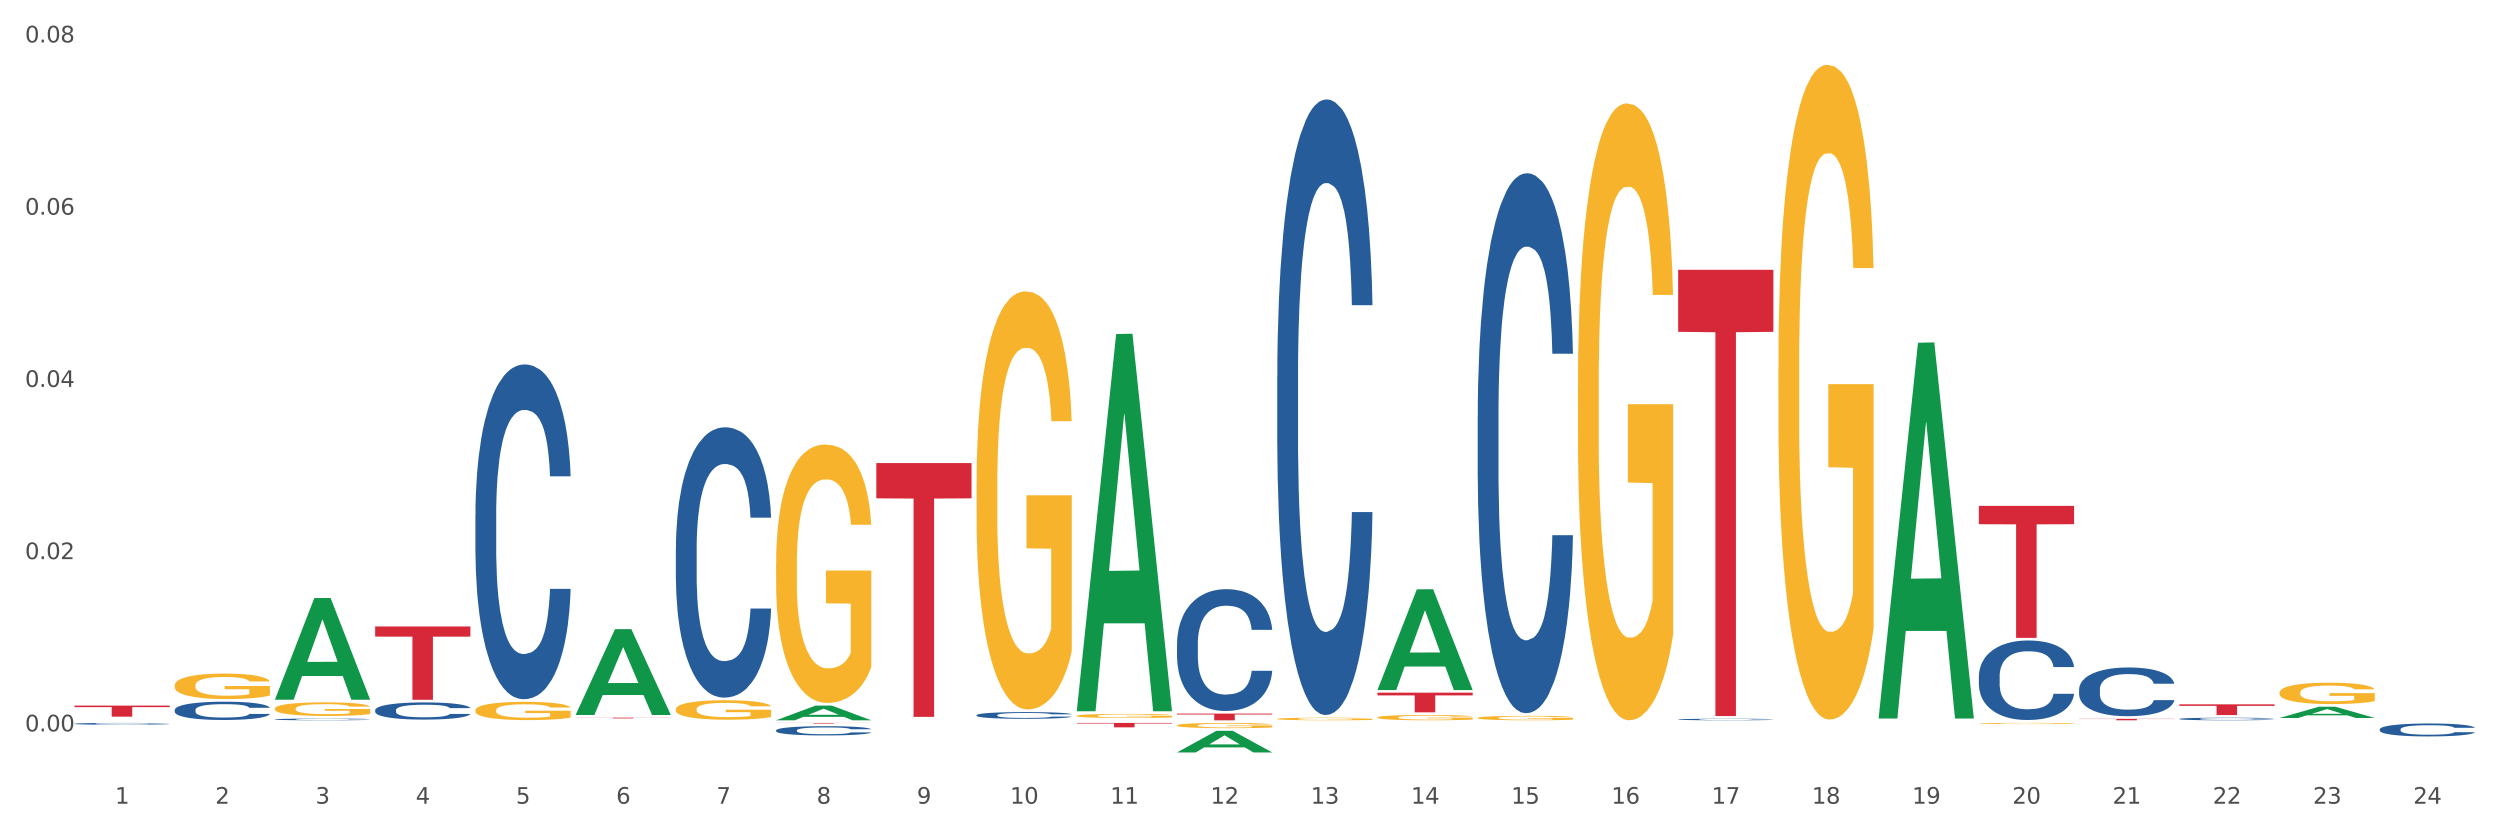
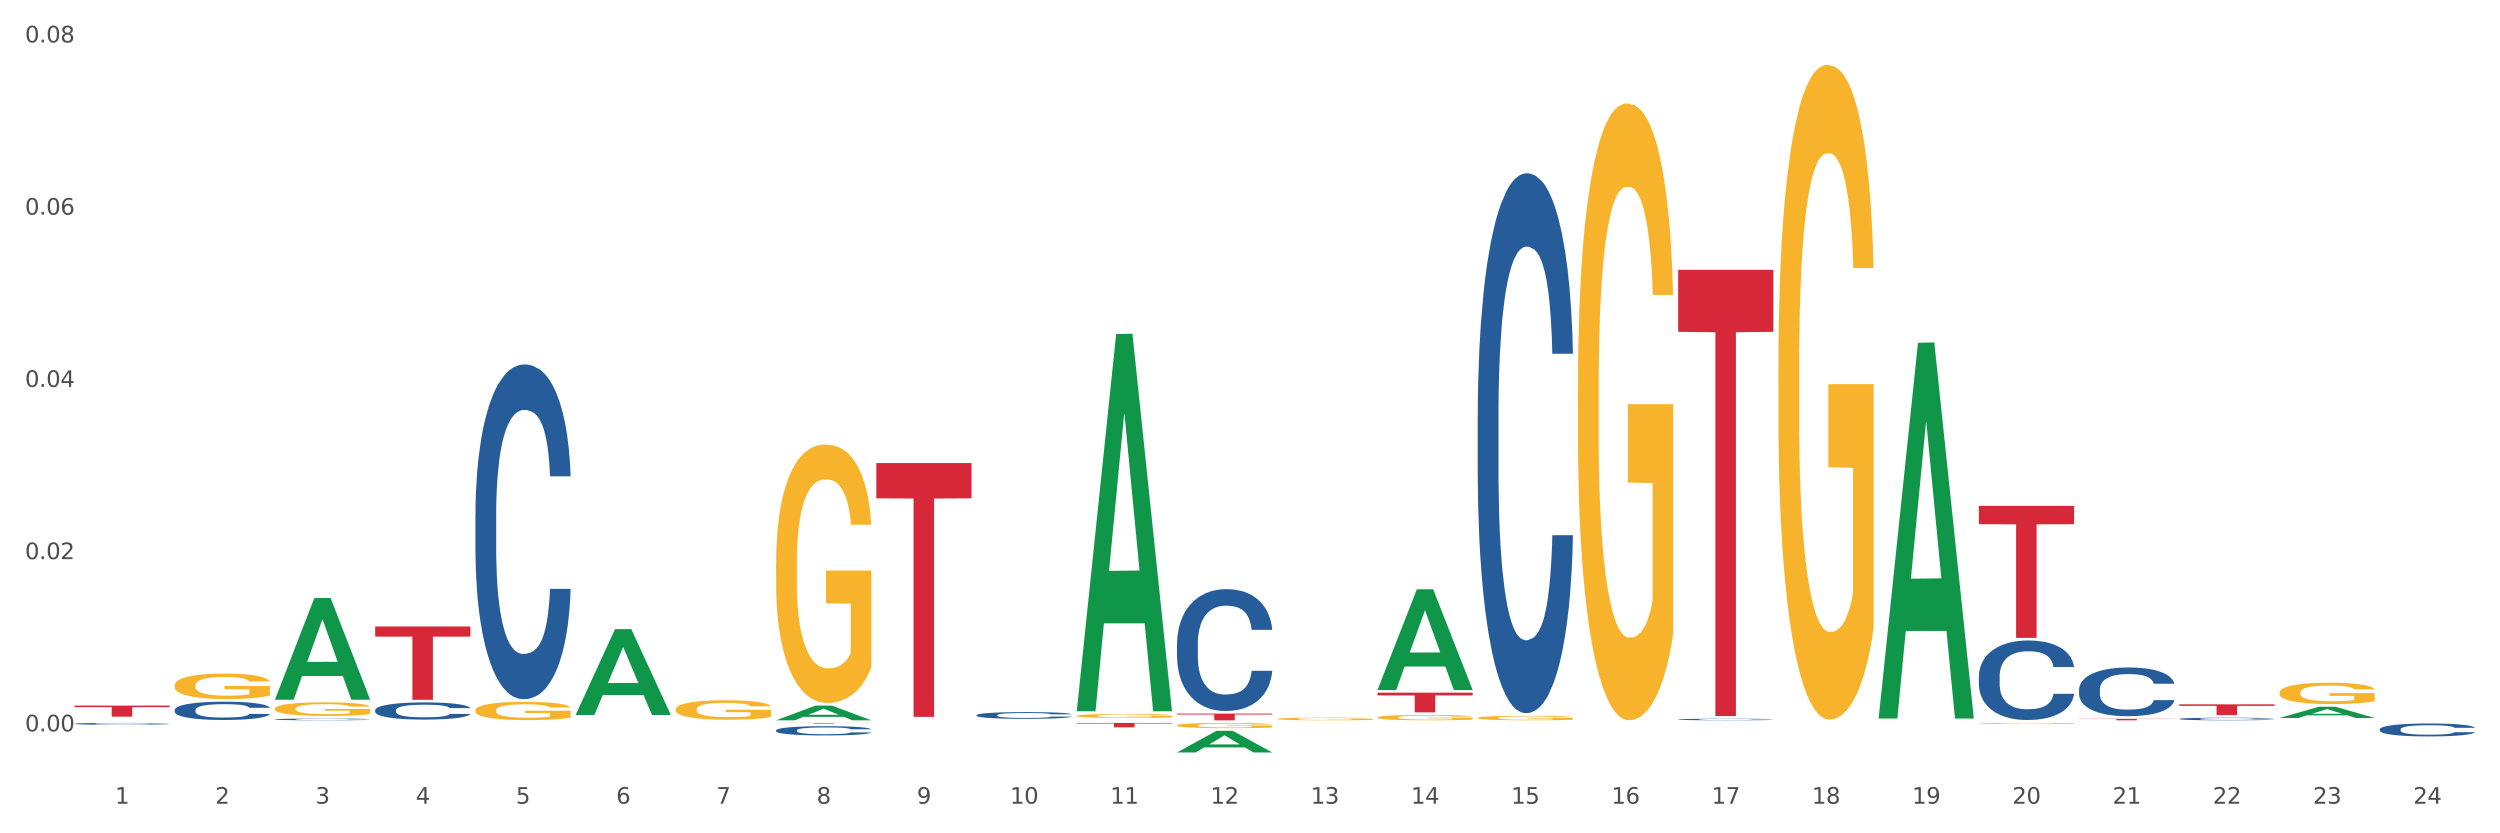
<svg xmlns="http://www.w3.org/2000/svg" xmlns:xlink="http://www.w3.org/1999/xlink" width="1080pt" height="360pt" viewBox="0 0 1080 360" version="1.1">
  <rect x="0" y="0" width="1080" height="360" fill="#333333" stroke="none" />
  <defs>
    <style type="text/css">*{stroke-linejoin: round; stroke-linecap: butt}</style>
  </defs>
  <g id="figure_1">
    <g id="patch_1">
      <path d="M 0 360  L 1080 360  L 1080 0  L 0 0  z " style="fill: #ffffff; stroke: #ffffff; stroke-linejoin: miter" />
    </g>
    <g id="axes_1">
      <g id="matplotlib.axis_1">
        <g id="xtick_1">
          <g id="text_1">
            <g style="fill: #4d4d4d" transform="translate(49.688 347.204) scale(0.096 -0.096)">
              <defs>
                <path id="DejaVuSans-31" d="M 794 531  L 1825 531  L 1825 4091  L 703 3866  L 703 4441  L 1819 4666  L 2450 4666  L 2450 531  L 3481 531  L 3481 0  L 794 0  L 794 531  z " transform="scale(0.016)" />
              </defs>
              <use xlink:href="#DejaVuSans-31" />
            </g>
          </g>
        </g>
        <g id="xtick_2">
          <g id="text_2">
            <g style="fill: #4d4d4d" transform="translate(92.988 347.204) scale(0.096 -0.096)">
              <defs>
                <path id="DejaVuSans-32" d="M 1228 531  L 3431 531  L 3431 0  L 469 0  L 469 531  Q 828 903 1448 1529  Q 2069 2156 2228 2338  Q 2531 2678 2651 2914  Q 2772 3150 2772 3378  Q 2772 3750 2511 3984  Q 2250 4219 1831 4219  Q 1534 4219 1204 4116  Q 875 4013 500 3803  L 500 4441  Q 881 4594 1212 4672  Q 1544 4750 1819 4750  Q 2544 4750 2975 4387  Q 3406 4025 3406 3419  Q 3406 3131 3298 2873  Q 3191 2616 2906 2266  Q 2828 2175 2409 1742  Q 1991 1309 1228 531  z " transform="scale(0.016)" />
              </defs>
              <use xlink:href="#DejaVuSans-32" />
            </g>
          </g>
        </g>
        <g id="xtick_3">
          <g id="text_3">
            <g style="fill: #4d4d4d" transform="translate(136.287 347.204) scale(0.096 -0.096)">
              <defs>
                <path id="DejaVuSans-33" d="M 2597 2516  Q 3050 2419 3304 2112  Q 3559 1806 3559 1356  Q 3559 666 3084 287  Q 2609 -91 1734 -91  Q 1441 -91 1130 -33  Q 819 25 488 141  L 488 750  Q 750 597 1062 519  Q 1375 441 1716 441  Q 2309 441 2620 675  Q 2931 909 2931 1356  Q 2931 1769 2642 2001  Q 2353 2234 1838 2234  L 1294 2234  L 1294 2753  L 1863 2753  Q 2328 2753 2575 2939  Q 2822 3125 2822 3475  Q 2822 3834 2567 4026  Q 2313 4219 1838 4219  Q 1578 4219 1281 4162  Q 984 4106 628 3988  L 628 4550  Q 988 4650 1302 4700  Q 1616 4750 1894 4750  Q 2613 4750 3031 4423  Q 3450 4097 3450 3541  Q 3450 3153 3228 2886  Q 3006 2619 2597 2516  z " transform="scale(0.016)" />
              </defs>
              <use xlink:href="#DejaVuSans-33" />
            </g>
          </g>
        </g>
        <g id="xtick_4">
          <g id="text_4">
            <g style="fill: #4d4d4d" transform="translate(179.587 347.204) scale(0.096 -0.096)">
              <defs>
                <path id="DejaVuSans-34" d="M 2419 4116  L 825 1625  L 2419 1625  L 2419 4116  z M 2253 4666  L 3047 4666  L 3047 1625  L 3713 1625  L 3713 1100  L 3047 1100  L 3047 0  L 2419 0  L 2419 1100  L 313 1100  L 313 1709  L 2253 4666  z " transform="scale(0.016)" />
              </defs>
              <use xlink:href="#DejaVuSans-34" />
            </g>
          </g>
        </g>
        <g id="xtick_5">
          <g id="text_5">
            <g style="fill: #4d4d4d" transform="translate(222.887 347.204) scale(0.096 -0.096)">
              <defs>
                <path id="DejaVuSans-35" d="M 691 4666  L 3169 4666  L 3169 4134  L 1269 4134  L 1269 2991  Q 1406 3038 1543 3061  Q 1681 3084 1819 3084  Q 2600 3084 3056 2656  Q 3513 2228 3513 1497  Q 3513 744 3044 326  Q 2575 -91 1722 -91  Q 1428 -91 1123 -41  Q 819 9 494 109  L 494 744  Q 775 591 1075 516  Q 1375 441 1709 441  Q 2250 441 2565 725  Q 2881 1009 2881 1497  Q 2881 1984 2565 2268  Q 2250 2553 1709 2553  Q 1456 2553 1204 2497  Q 953 2441 691 2322  L 691 4666  z " transform="scale(0.016)" />
              </defs>
              <use xlink:href="#DejaVuSans-35" />
            </g>
          </g>
        </g>
        <g id="xtick_6">
          <g id="text_6">
            <g style="fill: #4d4d4d" transform="translate(266.186 347.204) scale(0.096 -0.096)">
              <defs>
                <path id="DejaVuSans-36" d="M 2113 2584  Q 1688 2584 1439 2293  Q 1191 2003 1191 1497  Q 1191 994 1439 701  Q 1688 409 2113 409  Q 2538 409 2786 701  Q 3034 994 3034 1497  Q 3034 2003 2786 2293  Q 2538 2584 2113 2584  z M 3366 4563  L 3366 3988  Q 3128 4100 2886 4159  Q 2644 4219 2406 4219  Q 1781 4219 1451 3797  Q 1122 3375 1075 2522  Q 1259 2794 1537 2939  Q 1816 3084 2150 3084  Q 2853 3084 3261 2657  Q 3669 2231 3669 1497  Q 3669 778 3244 343  Q 2819 -91 2113 -91  Q 1303 -91 875 529  Q 447 1150 447 2328  Q 447 3434 972 4092  Q 1497 4750 2381 4750  Q 2619 4750 2861 4703  Q 3103 4656 3366 4563  z " transform="scale(0.016)" />
              </defs>
              <use xlink:href="#DejaVuSans-36" />
            </g>
          </g>
        </g>
        <g id="xtick_7">
          <g id="text_7">
            <g style="fill: #4d4d4d" transform="translate(309.486 347.204) scale(0.096 -0.096)">
              <defs>
                <path id="DejaVuSans-37" d="M 525 4666  L 3525 4666  L 3525 4397  L 1831 0  L 1172 0  L 2766 4134  L 525 4134  L 525 4666  z " transform="scale(0.016)" />
              </defs>
              <use xlink:href="#DejaVuSans-37" />
            </g>
          </g>
        </g>
        <g id="xtick_8">
          <g id="text_8">
            <g style="fill: #4d4d4d" transform="translate(352.785 347.204) scale(0.096 -0.096)">
              <defs>
                <path id="DejaVuSans-38" d="M 2034 2216  Q 1584 2216 1326 1975  Q 1069 1734 1069 1313  Q 1069 891 1326 650  Q 1584 409 2034 409  Q 2484 409 2743 651  Q 3003 894 3003 1313  Q 3003 1734 2745 1975  Q 2488 2216 2034 2216  z M 1403 2484  Q 997 2584 770 2862  Q 544 3141 544 3541  Q 544 4100 942 4425  Q 1341 4750 2034 4750  Q 2731 4750 3128 4425  Q 3525 4100 3525 3541  Q 3525 3141 3298 2862  Q 3072 2584 2669 2484  Q 3125 2378 3379 2068  Q 3634 1759 3634 1313  Q 3634 634 3220 271  Q 2806 -91 2034 -91  Q 1263 -91 848 271  Q 434 634 434 1313  Q 434 1759 690 2068  Q 947 2378 1403 2484  z M 1172 3481  Q 1172 3119 1398 2916  Q 1625 2713 2034 2713  Q 2441 2713 2670 2916  Q 2900 3119 2900 3481  Q 2900 3844 2670 4047  Q 2441 4250 2034 4250  Q 1625 4250 1398 4047  Q 1172 3844 1172 3481  z " transform="scale(0.016)" />
              </defs>
              <use xlink:href="#DejaVuSans-38" />
            </g>
          </g>
        </g>
        <g id="xtick_9">
          <g id="text_9">
            <g style="fill: #4d4d4d" transform="translate(396.085 347.204) scale(0.096 -0.096)">
              <defs>
                <path id="DejaVuSans-39" d="M 703 97  L 703 672  Q 941 559 1184 500  Q 1428 441 1663 441  Q 2288 441 2617 861  Q 2947 1281 2994 2138  Q 2813 1869 2534 1725  Q 2256 1581 1919 1581  Q 1219 1581 811 2004  Q 403 2428 403 3163  Q 403 3881 828 4315  Q 1253 4750 1959 4750  Q 2769 4750 3195 4129  Q 3622 3509 3622 2328  Q 3622 1225 3098 567  Q 2575 -91 1691 -91  Q 1453 -91 1209 -44  Q 966 3 703 97  z M 1959 2075  Q 2384 2075 2632 2365  Q 2881 2656 2881 3163  Q 2881 3666 2632 3958  Q 2384 4250 1959 4250  Q 1534 4250 1286 3958  Q 1038 3666 1038 3163  Q 1038 2656 1286 2365  Q 1534 2075 1959 2075  z " transform="scale(0.016)" />
              </defs>
              <use xlink:href="#DejaVuSans-39" />
            </g>
          </g>
        </g>
        <g id="xtick_10">
          <g id="text_10">
            <g style="fill: #4d4d4d" transform="translate(436.331 347.204) scale(0.096 -0.096)">
              <defs>
                <path id="DejaVuSans-30" d="M 2034 4250  Q 1547 4250 1301 3770  Q 1056 3291 1056 2328  Q 1056 1369 1301 889  Q 1547 409 2034 409  Q 2525 409 2770 889  Q 3016 1369 3016 2328  Q 3016 3291 2770 3770  Q 2525 4250 2034 4250  z M 2034 4750  Q 2819 4750 3233 4129  Q 3647 3509 3647 2328  Q 3647 1150 3233 529  Q 2819 -91 2034 -91  Q 1250 -91 836 529  Q 422 1150 422 2328  Q 422 3509 836 4129  Q 1250 4750 2034 4750  z " transform="scale(0.016)" />
              </defs>
              <use xlink:href="#DejaVuSans-31" />
              <use xlink:href="#DejaVuSans-30" transform="translate(63.623 0)" />
            </g>
          </g>
        </g>
        <g id="xtick_11">
          <g id="text_11">
            <g style="fill: #4d4d4d" transform="translate(479.63 347.204) scale(0.096 -0.096)">
              <use xlink:href="#DejaVuSans-31" />
              <use xlink:href="#DejaVuSans-31" transform="translate(63.623 0)" />
            </g>
          </g>
        </g>
        <g id="xtick_12">
          <g id="text_12">
            <g style="fill: #4d4d4d" transform="translate(522.93 347.204) scale(0.096 -0.096)">
              <use xlink:href="#DejaVuSans-31" />
              <use xlink:href="#DejaVuSans-32" transform="translate(63.623 0)" />
            </g>
          </g>
        </g>
        <g id="xtick_13">
          <g id="text_13">
            <g style="fill: #4d4d4d" transform="translate(566.229 347.204) scale(0.096 -0.096)">
              <use xlink:href="#DejaVuSans-31" />
              <use xlink:href="#DejaVuSans-33" transform="translate(63.623 0)" />
            </g>
          </g>
        </g>
        <g id="xtick_14">
          <g id="text_14">
            <g style="fill: #4d4d4d" transform="translate(609.529 347.204) scale(0.096 -0.096)">
              <use xlink:href="#DejaVuSans-31" />
              <use xlink:href="#DejaVuSans-34" transform="translate(63.623 0)" />
            </g>
          </g>
        </g>
        <g id="xtick_15">
          <g id="text_15">
            <g style="fill: #4d4d4d" transform="translate(652.828 347.204) scale(0.096 -0.096)">
              <use xlink:href="#DejaVuSans-31" />
              <use xlink:href="#DejaVuSans-35" transform="translate(63.623 0)" />
            </g>
          </g>
        </g>
        <g id="xtick_16">
          <g id="text_16">
            <g style="fill: #4d4d4d" transform="translate(696.128 347.204) scale(0.096 -0.096)">
              <use xlink:href="#DejaVuSans-31" />
              <use xlink:href="#DejaVuSans-36" transform="translate(63.623 0)" />
            </g>
          </g>
        </g>
        <g id="xtick_17">
          <g id="text_17">
            <g style="fill: #4d4d4d" transform="translate(739.428 347.204) scale(0.096 -0.096)">
              <use xlink:href="#DejaVuSans-31" />
              <use xlink:href="#DejaVuSans-37" transform="translate(63.623 0)" />
            </g>
          </g>
        </g>
        <g id="xtick_18">
          <g id="text_18">
            <g style="fill: #4d4d4d" transform="translate(782.727 347.204) scale(0.096 -0.096)">
              <use xlink:href="#DejaVuSans-31" />
              <use xlink:href="#DejaVuSans-38" transform="translate(63.623 0)" />
            </g>
          </g>
        </g>
        <g id="xtick_19">
          <g id="text_19">
            <g style="fill: #4d4d4d" transform="translate(826.027 347.204) scale(0.096 -0.096)">
              <use xlink:href="#DejaVuSans-31" />
              <use xlink:href="#DejaVuSans-39" transform="translate(63.623 0)" />
            </g>
          </g>
        </g>
        <g id="xtick_20">
          <g id="text_20">
            <g style="fill: #4d4d4d" transform="translate(869.326 347.204) scale(0.096 -0.096)">
              <use xlink:href="#DejaVuSans-32" />
              <use xlink:href="#DejaVuSans-30" transform="translate(63.623 0)" />
            </g>
          </g>
        </g>
        <g id="xtick_21">
          <g id="text_21">
            <g style="fill: #4d4d4d" transform="translate(912.626 347.204) scale(0.096 -0.096)">
              <use xlink:href="#DejaVuSans-32" />
              <use xlink:href="#DejaVuSans-31" transform="translate(63.623 0)" />
            </g>
          </g>
        </g>
        <g id="xtick_22">
          <g id="text_22">
            <g style="fill: #4d4d4d" transform="translate(955.926 347.204) scale(0.096 -0.096)">
              <use xlink:href="#DejaVuSans-32" />
              <use xlink:href="#DejaVuSans-32" transform="translate(63.623 0)" />
            </g>
          </g>
        </g>
        <g id="xtick_23">
          <g id="text_23">
            <g style="fill: #4d4d4d" transform="translate(999.225 347.204) scale(0.096 -0.096)">
              <use xlink:href="#DejaVuSans-32" />
              <use xlink:href="#DejaVuSans-33" transform="translate(63.623 0)" />
            </g>
          </g>
        </g>
        <g id="xtick_24">
          <g id="text_24">
            <g style="fill: #4d4d4d" transform="translate(1042.525 347.204) scale(0.096 -0.096)">
              <use xlink:href="#DejaVuSans-32" />
              <use xlink:href="#DejaVuSans-34" transform="translate(63.623 0)" />
            </g>
          </g>
        </g>
        <g id="xtick_25" />
        <g id="xtick_26" />
        <g id="xtick_27" />
        <g id="xtick_28" />
        <g id="xtick_29" />
        <g id="xtick_30" />
        <g id="xtick_31" />
        <g id="xtick_32" />
        <g id="xtick_33" />
        <g id="xtick_34" />
        <g id="xtick_35" />
        <g id="xtick_36" />
        <g id="xtick_37" />
        <g id="xtick_38" />
        <g id="xtick_39" />
        <g id="xtick_40" />
        <g id="xtick_41" />
        <g id="xtick_42" />
        <g id="xtick_43" />
        <g id="xtick_44" />
        <g id="xtick_45" />
        <g id="xtick_46" />
        <g id="xtick_47" />
      </g>
      <g id="matplotlib.axis_2">
        <g id="ytick_1">
          <g id="text_25">
            <g style="fill: #4d4d4d" transform="translate(10.8 315.954) scale(0.096 -0.096)">
              <defs>
                <path id="DejaVuSans-2e" d="M 684 794  L 1344 794  L 1344 0  L 684 0  L 684 794  z " transform="scale(0.016)" />
              </defs>
              <use xlink:href="#DejaVuSans-30" />
              <use xlink:href="#DejaVuSans-2e" transform="translate(63.623 0)" />
              <use xlink:href="#DejaVuSans-30" transform="translate(95.41 0)" />
              <use xlink:href="#DejaVuSans-30" transform="translate(159.033 0)" />
            </g>
          </g>
        </g>
        <g id="ytick_2">
          <g id="text_26">
            <g style="fill: #4d4d4d" transform="translate(10.8 241.549) scale(0.096 -0.096)">
              <use xlink:href="#DejaVuSans-30" />
              <use xlink:href="#DejaVuSans-2e" transform="translate(63.623 0)" />
              <use xlink:href="#DejaVuSans-30" transform="translate(95.41 0)" />
              <use xlink:href="#DejaVuSans-32" transform="translate(159.033 0)" />
            </g>
          </g>
        </g>
        <g id="ytick_3">
          <g id="text_27">
            <g style="fill: #4d4d4d" transform="translate(10.8 167.143) scale(0.096 -0.096)">
              <use xlink:href="#DejaVuSans-30" />
              <use xlink:href="#DejaVuSans-2e" transform="translate(63.623 0)" />
              <use xlink:href="#DejaVuSans-30" transform="translate(95.41 0)" />
              <use xlink:href="#DejaVuSans-34" transform="translate(159.033 0)" />
            </g>
          </g>
        </g>
        <g id="ytick_4">
          <g id="text_28">
            <g style="fill: #4d4d4d" transform="translate(10.8 92.738) scale(0.096 -0.096)">
              <use xlink:href="#DejaVuSans-30" />
              <use xlink:href="#DejaVuSans-2e" transform="translate(63.623 0)" />
              <use xlink:href="#DejaVuSans-30" transform="translate(95.41 0)" />
              <use xlink:href="#DejaVuSans-36" transform="translate(159.033 0)" />
            </g>
          </g>
        </g>
        <g id="ytick_5">
          <g id="text_29">
            <g style="fill: #4d4d4d" transform="translate(10.8 18.332) scale(0.096 -0.096)">
              <use xlink:href="#DejaVuSans-30" />
              <use xlink:href="#DejaVuSans-2e" transform="translate(63.623 0)" />
              <use xlink:href="#DejaVuSans-30" transform="translate(95.41 0)" />
              <use xlink:href="#DejaVuSans-38" transform="translate(159.033 0)" />
            </g>
          </g>
        </g>
        <g id="ytick_6" />
        <g id="ytick_7" />
        <g id="ytick_8" />
        <g id="ytick_9" />
      </g>
      <g id="PolyCollection_1">
        <path d="M 118.774 302.196  L 118.817 302.155  L 135.779 258.361  L 142.819 258.32  L 159.909 302.278  L 151.767 302.278  L 148.077 292.042  L 130.563 292.042  L 130.436 292.207  L 126.874 302.278  L 118.774 302.278  L 118.774 302.196  L 132.768 285.933  L 145.872 285.892  L 139.384 267.689  L 139.299 267.607  L 139.214 267.731  L 132.726 285.892  L 132.768 285.933  L 118.774 302.196  z " clip-path="url(#p4fd19499c0)" style="fill: #109648" />
        <path d="M 248.673 308.81  L 248.715 308.775  L 265.678 271.803  L 272.718 271.768  L 289.808 308.88  L 281.665 308.88  L 277.976 300.238  L 260.462 300.238  L 260.335 300.377  L 256.773 308.88  L 248.673 308.88  L 248.673 308.81  L 262.667 295.081  L 275.771 295.046  L 269.283 279.678  L 269.198 279.608  L 269.113 279.713  L 262.625 295.046  L 262.667 295.081  L 248.673 308.81  z " clip-path="url(#p4fd19499c0)" style="fill: #109648" />
        <path d="M 335.272 311.158  L 335.314 311.152  L 352.277 304.821  L 359.317 304.815  L 376.407 311.17  L 368.265 311.17  L 364.575 309.69  L 347.061 309.69  L 346.934 309.714  L 343.372 311.17  L 335.272 311.17  L 335.272 311.158  L 349.266 308.807  L 362.37 308.801  L 355.882 306.17  L 355.797 306.158  L 355.712 306.176  L 349.224 308.801  L 349.266 308.807  L 335.272 311.158  z " clip-path="url(#p4fd19499c0)" style="fill: #109648" />
        <path d="M 465.171 306.964  L 465.213 306.811  L 482.176 144.312  L 489.215 144.159  L 506.305 307.271  L 498.163 307.271  L 494.474 269.288  L 476.96 269.288  L 476.833 269.901  L 473.271 307.271  L 465.171 307.271  L 465.171 306.964  L 479.165 246.621  L 492.269 246.468  L 485.781 178.926  L 485.696 178.619  L 485.611 179.079  L 479.123 246.468  L 479.165 246.621  L 465.171 306.964  z " clip-path="url(#p4fd19499c0)" style="fill: #109648" />
        <path d="M 508.47 325.037  L 508.513 325.029  L 525.476 315.716  L 532.515 315.707  L 549.605 325.055  L 541.463 325.055  L 537.774 322.878  L 520.26 322.878  L 520.132 322.913  L 516.57 325.055  L 508.47 325.055  L 508.47 325.037  L 522.465 321.579  L 535.568 321.57  L 529.08 317.699  L 528.995 317.682  L 528.91 317.708  L 522.422 321.57  L 522.465 321.579  L 508.47 325.037  z " clip-path="url(#p4fd19499c0)" style="fill: #109648" />
        <path d="M 32.175 304.827  L 73.31 304.827  L 73.31 305.489  L 57.129 305.493  L 57.129 309.59  L 48.258 309.59  L 48.258 305.493  L 32.175 305.489  L 32.175 304.831  L 32.175 304.827  z " clip-path="url(#p4fd19499c0)" style="fill: #d62839" />
        <path d="M 162.074 270.619  L 203.208 270.619  L 203.208 275.022  L 187.027 275.052  L 187.027 302.306  L 178.157 302.306  L 178.157 275.052  L 162.074 275.022  L 162.074 270.648  L 162.074 270.619  z " clip-path="url(#p4fd19499c0)" style="fill: #d62839" />
-         <path d="M 248.673 310.017  L 289.808 310.017  L 289.808 310.065  L 273.627 310.065  L 273.627 310.357  L 264.756 310.357  L 264.756 310.065  L 248.673 310.065  L 248.673 310.018  L 248.673 310.017  z " clip-path="url(#p4fd19499c0)" style="fill: #d62839" />
        <path d="M 508.47 308.282  L 549.605 308.282  L 549.605 308.683  L 533.424 308.686  L 533.424 311.17  L 524.554 311.17  L 524.554 308.686  L 508.47 308.683  L 508.47 308.284  L 508.47 308.282  z " clip-path="url(#p4fd19499c0)" style="fill: #d62839" />
        <path d="M 335.272 312.307  L 376.407 312.307  L 376.407 312.344  L 360.226 312.344  L 360.226 312.57  L 351.356 312.57  L 351.356 312.344  L 335.272 312.344  L 335.272 312.307  L 335.272 312.307  z " clip-path="url(#p4fd19499c0)" style="fill: #d62839" />
        <path d="M 378.572 200.038  L 419.706 200.038  L 419.706 215.276  L 403.525 215.379  L 403.525 309.686  L 394.655 309.686  L 394.655 215.379  L 378.572 215.276  L 378.572 200.141  L 378.572 200.038  z " clip-path="url(#p4fd19499c0)" style="fill: #d62839" />
        <path d="M 465.171 312.307  L 506.305 312.307  L 506.305 312.572  L 490.125 312.574  L 490.125 314.216  L 481.254 314.216  L 481.254 312.574  L 465.171 312.572  L 465.171 312.309  L 465.171 312.307  z " clip-path="url(#p4fd19499c0)" style="fill: #d62839" />
        <path d="M 205.373 306.847  L 205.422 306.84  L 205.422 306.581  L 205.519 306.358  L 206.005 305.818  L 206.733 305.372  L 207.267 305.134  L 207.802 304.94  L 208.433 304.746  L 209.21 304.544  L 210.618 304.249  L 211.493 304.098  L 212.561 303.94  L 214.504 303.71  L 215.912 303.58  L 217.369 303.472  L 219.749 303.343  L 221.303 303.285  L 222.954 303.242  L 224.945 303.213  L 226.451 303.206  L 229.753 303.228  L 232.57 303.293  L 233.93 303.343  L 235.678 303.429  L 236.601 303.487  L 238.106 303.602  L 239.66 303.753  L 240.729 303.883  L 242.331 304.127  L 243.545 304.372  L 244.662 304.674  L 245.245 304.883  L 245.682 305.077  L 246.071 305.3  L 246.459 305.652  L 237.718 305.652  L 237.378 305.401  L 236.843 305.163  L 236.066 304.933  L 235.387 304.789  L 234.221 304.609  L 233.153 304.494  L 232.036 304.408  L 230.676 304.336  L 229.607 304.3  L 228.102 304.271  L 225.139 304.278  L 223.148 304.336  L 221.788 304.408  L 220.914 304.473  L 220.137 304.544  L 219.263 304.645  L 218.243 304.796  L 217.515 304.933  L 216.786 305.106  L 216.203 305.278  L 215.669 305.48  L 215.232 305.696  L 214.892 305.919  L 214.601 306.192  L 214.358 306.645  L 214.358 307.631  L 214.455 307.854  L 214.698 308.149  L 214.989 308.372  L 215.475 308.638  L 215.912 308.818  L 216.738 309.077  L 217.66 309.293  L 218.389 309.43  L 219.117 309.545  L 220.38 309.703  L 221.788 309.833  L 223.002 309.912  L 224.654 309.984  L 225.771 310.013  L 226.742 310.027  L 229.122 310.027  L 230.821 310.005  L 232.715 309.955  L 234.172 309.89  L 235.387 309.811  L 236.746 309.682  L 237.621 309.559  L 237.621 308.056  L 226.936 308.048  L 226.936 307.048  L 246.508 307.048  L 246.508 309.984  L 245.682 310.135  L 244.76 310.272  L 243.788 310.394  L 242.331 310.545  L 240.583 310.689  L 239.029 310.79  L 237.378 310.876  L 235.435 310.955  L 232.91 311.027  L 231.356 311.056  L 229.413 311.077  L 227.13 311.085  L 225.139 311.07  L 223.197 311.034  L 221.157 310.969  L 219.166 310.876  L 217.66 310.782  L 216.155 310.667  L 214.552 310.516  L 213.289 310.372  L 212.318 310.243  L 211.25 310.077  L 210.084 309.861  L 209.21 309.667  L 208.433 309.466  L 207.607 309.207  L 207.025 308.984  L 206.442 308.703  L 206.102 308.494  L 205.713 308.171  L 205.422 307.717  L 205.373 306.847  z " clip-path="url(#p4fd19499c0)" style="fill: #f7b32b" />
        <path d="M 291.972 306.398  L 292.021 306.39  L 292.021 306.114  L 292.118 305.876  L 292.604 305.301  L 293.332 304.825  L 293.867 304.572  L 294.401 304.365  L 295.032 304.158  L 295.809 303.943  L 297.218 303.628  L 298.092 303.467  L 299.16 303.299  L 301.103 303.053  L 302.511 302.915  L 303.968 302.8  L 306.348 302.662  L 307.902 302.6  L 309.553 302.554  L 311.544 302.524  L 313.05 302.516  L 316.352 302.539  L 319.169 302.608  L 320.529 302.662  L 322.277 302.754  L 323.2 302.815  L 324.705 302.938  L 326.259 303.099  L 327.328 303.237  L 328.931 303.498  L 330.145 303.759  L 331.262 304.081  L 331.844 304.303  L 332.281 304.511  L 332.67 304.748  L 333.059 305.124  L 324.317 305.124  L 323.977 304.856  L 323.443 304.603  L 322.666 304.357  L 321.986 304.204  L 320.82 304.012  L 319.752 303.889  L 318.635 303.797  L 317.275 303.72  L 316.206 303.682  L 314.701 303.651  L 311.738 303.659  L 309.747 303.72  L 308.387 303.797  L 307.513 303.866  L 306.736 303.943  L 305.862 304.05  L 304.842 304.211  L 304.114 304.357  L 303.385 304.541  L 302.803 304.725  L 302.268 304.94  L 301.831 305.17  L 301.491 305.408  L 301.2 305.699  L 300.957 306.183  L 300.957 307.234  L 301.054 307.471  L 301.297 307.786  L 301.588 308.024  L 302.074 308.308  L 302.511 308.499  L 303.337 308.775  L 304.259 309.006  L 304.988 309.151  L 305.716 309.274  L 306.979 309.443  L 308.387 309.581  L 309.602 309.665  L 311.253 309.742  L 312.37 309.773  L 313.341 309.788  L 315.721 309.788  L 317.421 309.765  L 319.315 309.711  L 320.772 309.642  L 321.986 309.558  L 323.346 309.42  L 324.22 309.289  L 324.22 307.686  L 313.535 307.679  L 313.535 306.612  L 333.107 306.612  L 333.107 309.742  L 332.281 309.903  L 331.359 310.049  L 330.387 310.179  L 328.931 310.34  L 327.182 310.494  L 325.628 310.601  L 323.977 310.693  L 322.034 310.778  L 319.509 310.854  L 317.955 310.885  L 316.012 310.908  L 313.73 310.916  L 311.738 310.9  L 309.796 310.862  L 307.756 310.793  L 305.765 310.693  L 304.259 310.593  L 302.754 310.471  L 301.151 310.31  L 299.889 310.156  L 298.917 310.018  L 297.849 309.842  L 296.683 309.612  L 295.809 309.404  L 295.032 309.19  L 294.206 308.914  L 293.624 308.676  L 293.041 308.377  L 292.701 308.154  L 292.312 307.809  L 292.021 307.326  L 291.972 306.398  z " clip-path="url(#p4fd19499c0)" style="fill: #f7b32b" />
        <path d="M 75.475 296.075  L 75.523 296.065  L 75.523 295.703  L 75.62 295.391  L 76.106 294.637  L 76.834 294.013  L 77.369 293.682  L 77.903 293.41  L 78.534 293.139  L 79.311 292.857  L 80.72 292.445  L 81.594 292.234  L 82.662 292.012  L 84.605 291.691  L 86.013 291.51  L 87.47 291.359  L 89.85 291.178  L 91.404 291.097  L 93.055 291.037  L 95.046 290.997  L 96.552 290.987  L 99.854 291.017  L 102.671 291.108  L 104.031 291.178  L 105.779 291.299  L 106.702 291.379  L 108.207 291.54  L 109.762 291.751  L 110.83 291.932  L 112.433 292.274  L 113.647 292.616  L 114.764 293.038  L 115.346 293.33  L 115.784 293.601  L 116.172 293.913  L 116.561 294.406  L 107.819 294.406  L 107.479 294.054  L 106.945 293.722  L 106.168 293.4  L 105.488 293.199  L 104.322 292.948  L 103.254 292.787  L 102.137 292.666  L 100.777 292.566  L 99.709 292.515  L 98.203 292.475  L 95.241 292.485  L 93.249 292.566  L 91.89 292.666  L 91.015 292.757  L 90.238 292.857  L 89.364 292.998  L 88.344 293.209  L 87.616 293.4  L 86.887 293.641  L 86.305 293.883  L 85.77 294.164  L 85.333 294.466  L 84.993 294.778  L 84.702 295.16  L 84.459 295.793  L 84.459 297.171  L 84.556 297.482  L 84.799 297.895  L 85.09 298.206  L 85.576 298.578  L 86.013 298.83  L 86.839 299.192  L 87.762 299.493  L 88.49 299.684  L 89.218 299.845  L 90.481 300.067  L 91.89 300.248  L 93.104 300.358  L 94.755 300.459  L 95.872 300.499  L 96.843 300.519  L 99.223 300.519  L 100.923 300.489  L 102.817 300.418  L 104.274 300.328  L 105.488 300.217  L 106.848 300.036  L 107.722 299.865  L 107.722 297.764  L 97.037 297.754  L 97.037 296.356  L 116.609 296.356  L 116.609 300.459  L 115.784 300.67  L 114.861 300.861  L 113.89 301.032  L 112.433 301.243  L 110.684 301.444  L 109.13 301.585  L 107.479 301.705  L 105.536 301.816  L 103.011 301.917  L 101.457 301.957  L 99.514 301.987  L 97.232 301.997  L 95.241 301.977  L 93.298 301.927  L 91.258 301.836  L 89.267 301.705  L 87.762 301.575  L 86.256 301.414  L 84.653 301.203  L 83.391 301.002  L 82.419 300.821  L 81.351 300.589  L 80.185 300.288  L 79.311 300.016  L 78.534 299.735  L 77.709 299.373  L 77.126 299.061  L 76.543 298.669  L 76.203 298.377  L 75.815 297.925  L 75.523 297.291  L 75.475 296.075  z " clip-path="url(#p4fd19499c0)" style="fill: #f7b32b" />
        <path d="M 118.774 306.132  L 118.823 306.126  L 118.823 305.933  L 118.92 305.767  L 119.406 305.364  L 120.134 305.031  L 120.668 304.854  L 121.202 304.709  L 121.834 304.564  L 122.611 304.414  L 124.019 304.194  L 124.893 304.081  L 125.962 303.963  L 127.904 303.791  L 129.313 303.695  L 130.77 303.614  L 133.149 303.518  L 134.704 303.475  L 136.355 303.443  L 138.346 303.421  L 139.851 303.416  L 143.154 303.432  L 145.971 303.48  L 147.33 303.518  L 149.079 303.582  L 150.001 303.625  L 151.507 303.711  L 153.061 303.824  L 154.13 303.92  L 155.732 304.103  L 156.946 304.285  L 158.063 304.511  L 158.646 304.666  L 159.083 304.811  L 159.472 304.978  L 159.86 305.241  L 151.118 305.241  L 150.779 305.053  L 150.244 304.876  L 149.467 304.704  L 148.787 304.596  L 147.622 304.462  L 146.553 304.376  L 145.436 304.312  L 144.077 304.258  L 143.008 304.232  L 141.503 304.21  L 138.54 304.215  L 136.549 304.258  L 135.189 304.312  L 134.315 304.36  L 133.538 304.414  L 132.664 304.489  L 131.644 304.602  L 130.915 304.704  L 130.187 304.833  L 129.604 304.961  L 129.07 305.112  L 128.633 305.273  L 128.293 305.439  L 128.002 305.643  L 127.759 305.981  L 127.759 306.717  L 127.856 306.883  L 128.099 307.103  L 128.39 307.269  L 128.876 307.468  L 129.313 307.602  L 130.138 307.795  L 131.061 307.956  L 131.79 308.058  L 132.518 308.144  L 133.781 308.262  L 135.189 308.359  L 136.403 308.418  L 138.054 308.472  L 139.171 308.493  L 140.143 308.504  L 142.522 308.504  L 144.222 308.488  L 146.116 308.45  L 147.573 308.402  L 148.787 308.343  L 150.147 308.246  L 151.021 308.155  L 151.021 307.033  L 140.337 307.028  L 140.337 306.282  L 159.909 306.282  L 159.909 308.472  L 159.083 308.584  L 158.16 308.686  L 157.189 308.778  L 155.732 308.89  L 153.984 308.998  L 152.43 309.073  L 150.779 309.137  L 148.836 309.196  L 146.311 309.25  L 144.756 309.271  L 142.814 309.288  L 140.531 309.293  L 138.54 309.282  L 136.598 309.255  L 134.558 309.207  L 132.567 309.137  L 131.061 309.067  L 129.556 308.982  L 127.953 308.869  L 126.69 308.762  L 125.719 308.665  L 124.651 308.541  L 123.485 308.38  L 122.611 308.236  L 121.834 308.085  L 121.008 307.892  L 120.425 307.726  L 119.843 307.516  L 119.503 307.361  L 119.114 307.119  L 118.823 306.781  L 118.774 306.132  z " clip-path="url(#p4fd19499c0)" style="fill: #f7b32b" />
        <path d="M 335.272 243.625  L 335.321 243.523  L 335.321 239.852  L 335.418 236.691  L 335.903 229.044  L 336.632 222.723  L 337.166 219.358  L 337.7 216.606  L 338.332 213.853  L 339.109 210.998  L 340.517 206.818  L 341.391 204.676  L 342.46 202.433  L 344.402 199.171  L 345.811 197.335  L 347.268 195.806  L 349.647 193.971  L 351.201 193.155  L 352.853 192.543  L 354.844 192.136  L 356.349 192.034  L 359.652 192.34  L 362.469 193.257  L 363.828 193.971  L 365.577 195.194  L 366.499 196.01  L 368.005 197.641  L 369.559 199.782  L 370.627 201.618  L 372.23 205.084  L 373.444 208.551  L 374.561 212.833  L 375.144 215.79  L 375.581 218.543  L 375.97 221.703  L 376.358 226.699  L 367.616 226.699  L 367.276 223.131  L 366.742 219.766  L 365.965 216.504  L 365.285 214.464  L 364.12 211.915  L 363.051 210.284  L 361.934 209.061  L 360.574 208.041  L 359.506 207.531  L 358.001 207.123  L 355.038 207.225  L 353.047 208.041  L 351.687 209.061  L 350.813 209.978  L 350.036 210.998  L 349.162 212.425  L 348.142 214.566  L 347.413 216.504  L 346.685 218.951  L 346.102 221.398  L 345.568 224.252  L 345.131 227.311  L 344.791 230.472  L 344.499 234.346  L 344.257 240.77  L 344.257 254.738  L 344.354 257.899  L 344.597 262.079  L 344.888 265.24  L 345.374 269.012  L 345.811 271.561  L 346.636 275.232  L 347.559 278.29  L 348.288 280.228  L 349.016 281.859  L 350.279 284.102  L 351.687 285.937  L 352.901 287.059  L 354.552 288.078  L 355.669 288.486  L 356.641 288.69  L 359.02 288.69  L 360.72 288.384  L 362.614 287.67  L 364.071 286.753  L 365.285 285.631  L 366.645 283.796  L 367.519 282.063  L 367.519 260.753  L 356.835 260.652  L 356.835 246.479  L 376.407 246.479  L 376.407 288.078  L 375.581 290.219  L 374.658 292.157  L 373.687 293.89  L 372.23 296.031  L 370.482 298.07  L 368.928 299.498  L 367.276 300.721  L 365.334 301.843  L 362.808 302.862  L 361.254 303.27  L 359.312 303.576  L 357.029 303.678  L 355.038 303.474  L 353.095 302.964  L 351.056 302.047  L 349.065 300.721  L 347.559 299.396  L 346.054 297.764  L 344.451 295.623  L 343.188 293.584  L 342.217 291.749  L 341.148 289.404  L 339.983 286.345  L 339.109 283.592  L 338.332 280.737  L 337.506 277.067  L 336.923 273.906  L 336.341 269.93  L 336.001 266.973  L 335.612 262.385  L 335.321 255.961  L 335.272 243.625  z " clip-path="url(#p4fd19499c0)" style="fill: #f7b32b" />
        <path d="M 118.774 310.762  L 118.823 310.762  L 118.823 310.743  L 118.969 310.717  L 119.504 310.67  L 120.184 310.634  L 121.351 310.592  L 121.983 310.575  L 122.81 310.555  L 124.512 310.523  L 126.457 310.496  L 127.818 310.482  L 128.839 310.472  L 131.124 310.455  L 132.437 310.448  L 133.799 310.442  L 134.965 310.438  L 136.91 310.433  L 138.466 310.431  L 140.265 310.43  L 141.773 310.431  L 143.766 310.434  L 146.683 310.442  L 147.802 310.446  L 149.309 310.455  L 150.865 310.465  L 152.129 310.476  L 153.588 310.492  L 155.095 310.512  L 156.554 310.538  L 157.575 310.561  L 158.401 310.586  L 159.131 310.617  L 159.666 310.65  L 159.909 310.677  L 151.011 310.677  L 150.768 310.652  L 150.282 310.625  L 149.795 310.607  L 149.26 310.592  L 148.434 310.575  L 147.705 310.565  L 146.489 310.552  L 145.371 310.544  L 144.447 310.539  L 143.329 310.535  L 140.946 310.531  L 139.244 310.531  L 138.175 310.532  L 136.862 310.536  L 135.743 310.54  L 134.431 310.548  L 133.41 310.557  L 132.388 310.569  L 131.805 310.577  L 130.93 310.592  L 130.346 310.604  L 129.568 310.625  L 129.131 310.64  L 128.353 310.678  L 128.012 310.706  L 127.867 310.726  L 127.769 310.748  L 127.769 310.853  L 128.061 310.9  L 128.304 310.92  L 128.693 310.943  L 129.422 310.973  L 130.492 311.002  L 131.61 311.023  L 132.534 311.036  L 133.41 311.045  L 134.285 311.053  L 135.354 311.06  L 136.23 311.064  L 137.542 311.068  L 139.098 311.07  L 140.314 311.07  L 142.794 311.066  L 143.912 311.063  L 144.982 311.058  L 146.149 311.051  L 147.072 311.043  L 147.607 311.037  L 148.482 311.024  L 149.163 311.01  L 149.747 310.995  L 150.136 310.981  L 150.573 310.961  L 150.914 310.938  L 151.011 310.926  L 159.909 310.926  L 159.714 310.95  L 159.374 310.974  L 158.693 311.006  L 158.158 311.024  L 157.332 311.046  L 156.457 311.065  L 155.241 311.086  L 154.123 311.101  L 152.956 311.115  L 151.692 311.127  L 149.406 311.144  L 148.58 311.149  L 146.829 311.157  L 145.468 311.161  L 143.474 311.166  L 141.432 311.169  L 139.293 311.17  L 137.397 311.168  L 135.306 311.164  L 133.993 311.16  L 132.534 311.154  L 130.833 311.145  L 129.228 311.133  L 127.721 311.12  L 126.311 311.104  L 124.998 311.087  L 123.296 311.058  L 122.032 311.029  L 121.108 311.003  L 120.476 310.981  L 119.844 310.952  L 119.504 310.933  L 118.969 310.885  L 118.774 310.841  L 118.774 310.762  z " clip-path="url(#p4fd19499c0)" style="fill: #255c99" />
        <path d="M 205.373 222.418  L 205.422 222.286  L 205.422 218.587  L 205.568 213.568  L 206.103 204.322  L 206.783 197.321  L 207.95 189.131  L 208.582 185.697  L 209.409 181.866  L 211.111 175.658  L 213.056 170.374  L 214.417 167.468  L 215.438 165.619  L 217.723 162.317  L 219.036 160.864  L 220.398 159.675  L 221.565 158.882  L 223.51 157.958  L 225.065 157.561  L 226.864 157.429  L 228.372 157.561  L 230.365 158.09  L 233.283 159.675  L 234.401 160.6  L 235.908 162.185  L 237.464 164.298  L 238.728 166.412  L 240.187 169.45  L 241.694 173.412  L 243.153 178.432  L 244.174 183.055  L 245.001 187.942  L 245.73 193.886  L 246.265 200.359  L 246.508 205.775  L 237.61 205.775  L 237.367 200.887  L 236.881 195.604  L 236.394 192.037  L 235.86 189.131  L 235.033 185.829  L 234.304 183.715  L 233.088 181.206  L 231.97 179.621  L 231.046 178.696  L 229.928 177.903  L 227.545 177.111  L 225.843 177.111  L 224.774 177.375  L 223.461 178.036  L 222.343 178.96  L 221.03 180.545  L 220.009 182.262  L 218.988 184.508  L 218.404 186.093  L 217.529 188.999  L 216.945 191.377  L 216.168 195.472  L 215.73 198.378  L 214.952 205.907  L 214.612 211.455  L 214.466 215.285  L 214.368 219.512  L 214.368 240.118  L 214.66 249.365  L 214.903 253.327  L 215.292 257.818  L 216.022 263.63  L 217.091 269.31  L 218.21 273.405  L 219.133 275.915  L 220.009 277.764  L 220.884 279.217  L 221.954 280.538  L 222.829 281.331  L 224.142 282.123  L 225.698 282.519  L 226.913 282.519  L 229.393 281.859  L 230.511 281.199  L 231.581 280.274  L 232.748 278.821  L 233.672 277.236  L 234.206 276.047  L 235.082 273.537  L 235.762 270.895  L 236.346 267.857  L 236.735 265.216  L 237.172 261.253  L 237.513 256.762  L 237.61 254.384  L 246.508 254.384  L 246.313 259.139  L 245.973 263.763  L 245.292 269.971  L 244.758 273.537  L 243.931 277.896  L 243.056 281.595  L 241.84 285.69  L 240.722 288.728  L 239.555 291.37  L 238.291 293.747  L 236.005 297.049  L 235.179 297.974  L 233.428 299.559  L 232.067 300.484  L 230.074 301.408  L 228.031 301.937  L 225.892 302.069  L 223.996 301.805  L 221.905 301.012  L 220.592 300.22  L 219.133 299.031  L 217.432 297.182  L 215.827 294.936  L 214.32 292.294  L 212.91 289.256  L 211.597 285.822  L 209.895 280.142  L 208.631 274.594  L 207.707 269.442  L 207.075 265.083  L 206.443 259.536  L 206.103 255.705  L 205.568 246.459  L 205.373 237.873  L 205.373 222.418  z " clip-path="url(#p4fd19499c0)" style="fill: #255c99" />
-         <path d="M 291.972 237.065  L 292.021 236.958  L 292.021 233.972  L 292.167 229.919  L 292.702 222.453  L 293.383 216.8  L 294.549 210.187  L 295.182 207.414  L 296.008 204.321  L 297.71 199.308  L 299.655 195.042  L 301.016 192.696  L 302.037 191.202  L 304.323 188.536  L 305.635 187.363  L 306.997 186.403  L 308.164 185.763  L 310.109 185.016  L 311.665 184.696  L 313.464 184.59  L 314.971 184.696  L 316.964 185.123  L 319.882 186.403  L 321 187.149  L 322.507 188.429  L 324.063 190.136  L 325.328 191.842  L 326.786 194.295  L 328.293 197.495  L 329.752 201.548  L 330.773 205.281  L 331.6 209.227  L 332.329 214.027  L 332.864 219.253  L 333.107 223.626  L 324.209 223.626  L 323.966 219.68  L 323.48 215.413  L 322.994 212.534  L 322.459 210.187  L 321.632 207.521  L 320.903 205.814  L 319.687 203.788  L 318.569 202.508  L 317.645 201.761  L 316.527 201.121  L 314.144 200.482  L 312.443 200.482  L 311.373 200.695  L 310.06 201.228  L 308.942 201.975  L 307.629 203.255  L 306.608 204.641  L 305.587 206.454  L 305.003 207.734  L 304.128 210.081  L 303.545 212  L 302.767 215.307  L 302.329 217.653  L 301.551 223.733  L 301.211 228.212  L 301.065 231.305  L 300.968 234.718  L 300.968 251.357  L 301.259 258.823  L 301.502 262.022  L 301.891 265.649  L 302.621 270.342  L 303.691 274.928  L 304.809 278.234  L 305.733 280.261  L 306.608 281.754  L 307.483 282.927  L 308.553 283.994  L 309.428 284.634  L 310.741 285.274  L 312.297 285.594  L 313.512 285.594  L 315.992 285.06  L 317.11 284.527  L 318.18 283.78  L 319.347 282.607  L 320.271 281.327  L 320.806 280.367  L 321.681 278.341  L 322.362 276.208  L 322.945 273.755  L 323.334 271.622  L 323.772 268.422  L 324.112 264.796  L 324.209 262.876  L 333.107 262.876  L 332.913 266.715  L 332.572 270.448  L 331.892 275.461  L 331.357 278.341  L 330.53 281.861  L 329.655 284.847  L 328.439 288.153  L 327.321 290.606  L 326.154 292.74  L 324.89 294.659  L 322.605 297.326  L 321.778 298.072  L 320.028 299.352  L 318.666 300.099  L 316.673 300.845  L 314.631 301.272  L 312.491 301.379  L 310.595 301.165  L 308.504 300.526  L 307.191 299.886  L 305.733 298.926  L 304.031 297.432  L 302.426 295.619  L 300.919 293.486  L 299.509 291.033  L 298.196 288.26  L 296.494 283.674  L 295.23 279.194  L 294.306 275.035  L 293.674 271.515  L 293.042 267.035  L 292.702 263.942  L 292.167 256.476  L 291.972 249.544  L 291.972 237.065  z " clip-path="url(#p4fd19499c0)" style="fill: #255c99" />
        <path d="M 681.669 167.806  L 681.717 167.562  L 681.717 158.8  L 681.814 151.255  L 682.3 133  L 683.029 117.91  L 683.563 109.878  L 684.097 103.306  L 684.728 96.734  L 685.505 89.919  L 686.914 79.94  L 687.788 74.829  L 688.856 69.474  L 690.799 61.686  L 692.207 57.305  L 693.664 53.654  L 696.044 49.273  L 697.598 47.325  L 699.249 45.865  L 701.24 44.891  L 702.746 44.648  L 706.048 45.378  L 708.865 47.569  L 710.225 49.273  L 711.973 52.193  L 712.896 54.14  L 714.402 58.035  L 715.956 63.146  L 717.024 67.527  L 718.627 75.803  L 719.841 84.078  L 720.958 94.3  L 721.541 101.359  L 721.978 107.931  L 722.366 115.476  L 722.755 127.402  L 714.013 127.402  L 713.673 118.883  L 713.139 110.851  L 712.362 103.063  L 711.682 98.195  L 710.516 92.11  L 709.448 88.216  L 708.331 85.295  L 706.971 82.861  L 705.903 81.644  L 704.397 80.67  L 701.435 80.914  L 699.444 82.861  L 698.084 85.295  L 697.21 87.485  L 696.433 89.919  L 695.558 93.327  L 694.538 98.438  L 693.81 103.063  L 693.082 108.904  L 692.499 114.746  L 691.965 121.561  L 691.527 128.862  L 691.187 136.408  L 690.896 145.657  L 690.653 160.991  L 690.653 194.336  L 690.75 201.881  L 690.993 211.86  L 691.285 219.405  L 691.77 228.411  L 692.207 234.496  L 693.033 243.258  L 693.956 250.56  L 694.684 255.184  L 695.413 259.078  L 696.675 264.433  L 698.084 268.814  L 699.298 271.492  L 700.949 273.925  L 702.066 274.899  L 703.037 275.386  L 705.417 275.386  L 707.117 274.656  L 709.011 272.952  L 710.468 270.761  L 711.682 268.084  L 713.042 263.703  L 713.916 259.565  L 713.916 208.696  L 703.232 208.452  L 703.232 174.621  L 722.803 174.621  L 722.803 273.925  L 721.978 279.037  L 721.055 283.661  L 720.084 287.799  L 718.627 292.91  L 716.878 297.778  L 715.324 301.186  L 713.673 304.106  L 711.731 306.784  L 709.205 309.218  L 707.651 310.191  L 705.708 310.921  L 703.426 311.165  L 701.435 310.678  L 699.492 309.461  L 697.452 307.27  L 695.461 304.106  L 693.956 300.942  L 692.45 297.048  L 690.848 291.937  L 689.585 287.069  L 688.614 282.688  L 687.545 277.09  L 686.38 269.788  L 685.505 263.216  L 684.728 256.401  L 683.903 247.639  L 683.32 240.094  L 682.737 230.601  L 682.397 223.543  L 682.009 212.59  L 681.717 197.256  L 681.669 167.806  z " clip-path="url(#p4fd19499c0)" style="fill: #f7b32b" />
        <path d="M 984.766 299.199  L 984.814 299.19  L 984.814 298.887  L 984.912 298.626  L 985.397 297.994  L 986.126 297.471  L 986.66 297.193  L 987.194 296.966  L 987.825 296.738  L 988.602 296.503  L 990.011 296.157  L 990.885 295.98  L 991.953 295.795  L 993.896 295.525  L 995.304 295.374  L 996.761 295.247  L 999.141 295.096  L 1000.695 295.028  L 1002.346 294.978  L 1004.338 294.944  L 1005.843 294.936  L 1009.145 294.961  L 1011.962 295.037  L 1013.322 295.096  L 1015.07 295.197  L 1015.993 295.264  L 1017.499 295.399  L 1019.053 295.576  L 1020.121 295.728  L 1021.724 296.014  L 1022.938 296.3  L 1024.055 296.654  L 1024.638 296.899  L 1025.075 297.126  L 1025.463 297.387  L 1025.852 297.8  L 1017.11 297.8  L 1016.77 297.505  L 1016.236 297.227  L 1015.459 296.958  L 1014.779 296.789  L 1013.613 296.578  L 1012.545 296.444  L 1011.428 296.343  L 1010.068 296.258  L 1009 296.216  L 1007.494 296.182  L 1004.532 296.191  L 1002.541 296.258  L 1001.181 296.343  L 1000.307 296.418  L 999.53 296.503  L 998.655 296.621  L 997.636 296.797  L 996.907 296.958  L 996.179 297.16  L 995.596 297.362  L 995.062 297.598  L 994.625 297.851  L 994.285 298.112  L 993.993 298.432  L 993.75 298.963  L 993.75 300.117  L 993.847 300.378  L 994.09 300.723  L 994.382 300.985  L 994.867 301.296  L 995.304 301.507  L 996.13 301.81  L 997.053 302.063  L 997.781 302.223  L 998.51 302.358  L 999.772 302.543  L 1001.181 302.695  L 1002.395 302.788  L 1004.046 302.872  L 1005.163 302.906  L 1006.134 302.922  L 1008.514 302.922  L 1010.214 302.897  L 1012.108 302.838  L 1013.565 302.762  L 1014.779 302.67  L 1016.139 302.518  L 1017.013 302.375  L 1017.013 300.614  L 1006.329 300.606  L 1006.329 299.434  L 1025.9 299.434  L 1025.9 302.872  L 1025.075 303.049  L 1024.152 303.209  L 1023.181 303.352  L 1021.724 303.529  L 1019.975 303.697  L 1018.421 303.815  L 1016.77 303.917  L 1014.828 304.009  L 1012.302 304.093  L 1010.748 304.127  L 1008.806 304.152  L 1006.523 304.161  L 1004.532 304.144  L 1002.589 304.102  L 1000.549 304.026  L 998.558 303.917  L 997.053 303.807  L 995.547 303.672  L 993.945 303.495  L 992.682 303.327  L 991.711 303.175  L 990.642 302.981  L 989.477 302.729  L 988.602 302.501  L 987.825 302.265  L 987 301.962  L 986.417 301.701  L 985.834 301.372  L 985.494 301.128  L 985.106 300.749  L 984.814 300.218  L 984.766 299.199  z " clip-path="url(#p4fd19499c0)" style="fill: #f7b32b" />
        <path d="M 854.867 312.533  L 854.916 312.532  L 854.916 312.516  L 855.013 312.502  L 855.498 312.469  L 856.227 312.441  L 856.761 312.427  L 857.295 312.414  L 857.927 312.402  L 858.704 312.39  L 860.112 312.372  L 860.986 312.362  L 862.055 312.352  L 863.997 312.338  L 865.406 312.33  L 866.863 312.323  L 869.242 312.315  L 870.796 312.312  L 872.448 312.309  L 874.439 312.307  L 875.944 312.307  L 879.247 312.308  L 882.063 312.312  L 883.423 312.315  L 885.172 312.321  L 886.094 312.324  L 887.6 312.331  L 889.154 312.341  L 890.222 312.349  L 891.825 312.364  L 893.039 312.379  L 894.156 312.398  L 894.739 312.411  L 895.176 312.423  L 895.565 312.437  L 895.953 312.459  L 887.211 312.459  L 886.871 312.443  L 886.337 312.428  L 885.56 312.414  L 884.88 312.405  L 883.715 312.394  L 882.646 312.387  L 881.529 312.381  L 880.169 312.377  L 879.101 312.375  L 877.596 312.373  L 874.633 312.373  L 872.642 312.377  L 871.282 312.381  L 870.408 312.385  L 869.631 312.39  L 868.757 312.396  L 867.737 312.406  L 867.008 312.414  L 866.28 312.425  L 865.697 312.435  L 865.163 312.448  L 864.726 312.461  L 864.386 312.475  L 864.094 312.492  L 863.852 312.52  L 863.852 312.581  L 863.949 312.595  L 864.192 312.614  L 864.483 312.627  L 864.969 312.644  L 865.406 312.655  L 866.231 312.671  L 867.154 312.684  L 867.883 312.693  L 868.611 312.7  L 869.874 312.71  L 871.282 312.718  L 872.496 312.723  L 874.147 312.727  L 875.264 312.729  L 876.236 312.73  L 878.615 312.73  L 880.315 312.729  L 882.209 312.726  L 883.666 312.722  L 884.88 312.717  L 886.24 312.709  L 887.114 312.701  L 887.114 312.608  L 876.43 312.607  L 876.43 312.545  L 896.002 312.545  L 896.002 312.727  L 895.176 312.737  L 894.253 312.745  L 893.282 312.753  L 891.825 312.762  L 890.077 312.771  L 888.523 312.777  L 886.871 312.783  L 884.929 312.788  L 882.403 312.792  L 880.849 312.794  L 878.907 312.795  L 876.624 312.796  L 874.633 312.795  L 872.69 312.792  L 870.651 312.788  L 868.66 312.783  L 867.154 312.777  L 865.649 312.77  L 864.046 312.76  L 862.783 312.751  L 861.812 312.743  L 860.743 312.733  L 859.578 312.72  L 858.704 312.708  L 857.927 312.695  L 857.101 312.679  L 856.518 312.665  L 855.935 312.648  L 855.596 312.635  L 855.207 312.615  L 854.916 312.587  L 854.867 312.533  z " clip-path="url(#p4fd19499c0)" style="fill: #f7b32b" />
        <path d="M 768.268 158.698  L 768.316 158.44  L 768.316 149.139  L 768.414 141.13  L 768.899 121.754  L 769.628 105.736  L 770.162 97.21  L 770.696 90.235  L 771.327 83.259  L 772.105 76.025  L 773.513 65.433  L 774.387 60.008  L 775.456 54.324  L 777.398 46.057  L 778.807 41.406  L 780.263 37.531  L 782.643 32.881  L 784.197 30.814  L 785.848 29.264  L 787.84 28.23  L 789.345 27.972  L 792.648 28.747  L 795.464 31.072  L 796.824 32.881  L 798.572 35.981  L 799.495 38.048  L 801.001 42.181  L 802.555 47.607  L 803.623 52.257  L 805.226 61.041  L 806.44 69.825  L 807.557 80.676  L 808.14 88.168  L 808.577 95.144  L 808.965 103.152  L 809.354 115.812  L 800.612 115.812  L 800.272 106.769  L 799.738 98.244  L 798.961 89.976  L 798.281 84.809  L 797.116 78.351  L 796.047 74.217  L 794.93 71.117  L 793.57 68.533  L 792.502 67.241  L 790.996 66.208  L 788.034 66.466  L 786.043 68.533  L 784.683 71.117  L 783.809 73.442  L 783.032 76.025  L 782.158 79.642  L 781.138 85.068  L 780.409 89.976  L 779.681 96.177  L 779.098 102.377  L 778.564 109.611  L 778.127 117.362  L 777.787 125.371  L 777.495 135.188  L 777.252 151.464  L 777.252 186.859  L 777.35 194.868  L 777.592 205.46  L 777.884 213.469  L 778.369 223.028  L 778.807 229.487  L 779.632 238.788  L 780.555 246.538  L 781.283 251.447  L 782.012 255.581  L 783.275 261.264  L 784.683 265.915  L 785.897 268.756  L 787.548 271.34  L 788.665 272.373  L 789.637 272.89  L 792.016 272.89  L 793.716 272.115  L 795.61 270.307  L 797.067 267.981  L 798.281 265.14  L 799.641 260.489  L 800.515 256.097  L 800.515 202.102  L 789.831 201.843  L 789.831 165.932  L 809.403 165.932  L 809.403 271.34  L 808.577 276.765  L 807.654 281.674  L 806.683 286.066  L 805.226 291.492  L 803.478 296.659  L 801.923 300.276  L 800.272 303.376  L 798.33 306.218  L 795.804 308.801  L 794.25 309.835  L 792.308 310.61  L 790.025 310.868  L 788.034 310.351  L 786.091 309.059  L 784.052 306.734  L 782.06 303.376  L 780.555 300.017  L 779.049 295.884  L 777.447 290.458  L 776.184 285.291  L 775.213 280.641  L 774.144 274.699  L 772.979 266.948  L 772.105 259.973  L 771.327 252.739  L 770.502 243.438  L 769.919 235.429  L 769.336 225.353  L 768.996 217.861  L 768.608 206.235  L 768.316 189.959  L 768.268 158.698  z " clip-path="url(#p4fd19499c0)" style="fill: #f7b32b" />
        <path d="M 75.475 306.682  L 75.523 306.675  L 75.523 306.473  L 75.669 306.199  L 76.204 305.694  L 76.885 305.312  L 78.052 304.865  L 78.684 304.678  L 79.51 304.469  L 81.212 304.13  L 83.157 303.841  L 84.518 303.682  L 85.539 303.582  L 87.825 303.401  L 89.137 303.322  L 90.499 303.257  L 91.666 303.214  L 93.611 303.163  L 95.167 303.142  L 96.966 303.134  L 98.473 303.142  L 100.467 303.17  L 103.384 303.257  L 104.502 303.308  L 106.009 303.394  L 107.565 303.509  L 108.83 303.625  L 110.288 303.791  L 111.796 304.007  L 113.254 304.281  L 114.275 304.533  L 115.102 304.8  L 115.831 305.125  L 116.366 305.478  L 116.609 305.774  L 107.711 305.774  L 107.468 305.507  L 106.982 305.218  L 106.496 305.024  L 105.961 304.865  L 105.134 304.685  L 104.405 304.569  L 103.189 304.432  L 102.071 304.346  L 101.147 304.295  L 100.029 304.252  L 97.646 304.209  L 95.945 304.209  L 94.875 304.223  L 93.562 304.259  L 92.444 304.31  L 91.131 304.396  L 90.11 304.49  L 89.089 304.613  L 88.505 304.699  L 87.63 304.858  L 87.047 304.988  L 86.269 305.211  L 85.831 305.37  L 85.053 305.781  L 84.713 306.084  L 84.567 306.293  L 84.47 306.524  L 84.47 307.649  L 84.761 308.153  L 85.005 308.37  L 85.394 308.615  L 86.123 308.932  L 87.193 309.242  L 88.311 309.466  L 89.235 309.603  L 90.11 309.704  L 90.985 309.783  L 92.055 309.855  L 92.93 309.899  L 94.243 309.942  L 95.799 309.963  L 97.014 309.963  L 99.494 309.927  L 100.612 309.891  L 101.682 309.841  L 102.849 309.762  L 103.773 309.675  L 104.308 309.61  L 105.183 309.473  L 105.864 309.329  L 106.447 309.163  L 106.836 309.019  L 107.274 308.802  L 107.614 308.557  L 107.711 308.427  L 116.609 308.427  L 116.415 308.687  L 116.074 308.939  L 115.394 309.278  L 114.859 309.473  L 114.032 309.711  L 113.157 309.913  L 111.941 310.137  L 110.823 310.302  L 109.656 310.447  L 108.392 310.576  L 106.107 310.757  L 105.28 310.807  L 103.53 310.894  L 102.168 310.944  L 100.175 310.995  L 98.133 311.024  L 95.993 311.031  L 94.097 311.016  L 92.006 310.973  L 90.693 310.93  L 89.235 310.865  L 87.533 310.764  L 85.928 310.641  L 84.421 310.497  L 83.011 310.331  L 81.698 310.144  L 79.996 309.834  L 78.732 309.531  L 77.808 309.25  L 77.176 309.012  L 76.544 308.709  L 76.204 308.5  L 75.669 307.995  L 75.475 307.526  L 75.475 306.682  z " clip-path="url(#p4fd19499c0)" style="fill: #255c99" />
        <path d="M 898.167 310.536  L 939.301 310.536  L 939.301 310.624  L 923.12 310.624  L 923.12 311.17  L 914.25 311.17  L 914.25 310.624  L 898.167 310.624  L 898.167 310.536  L 898.167 310.536  z " clip-path="url(#p4fd19499c0)" style="fill: #d62839" />
        <path d="M 162.074 306.775  L 162.122 306.769  L 162.122 306.579  L 162.268 306.322  L 162.803 305.848  L 163.484 305.489  L 164.651 305.069  L 165.283 304.893  L 166.109 304.696  L 167.811 304.378  L 169.756 304.107  L 171.118 303.958  L 172.139 303.863  L 174.424 303.694  L 175.737 303.619  L 177.098 303.558  L 178.265 303.518  L 180.21 303.47  L 181.766 303.45  L 183.565 303.443  L 185.072 303.45  L 187.066 303.477  L 189.983 303.558  L 191.101 303.606  L 192.609 303.687  L 194.165 303.795  L 195.429 303.904  L 196.887 304.06  L 198.395 304.263  L 199.853 304.52  L 200.874 304.757  L 201.701 305.008  L 202.43 305.313  L 202.965 305.644  L 203.208 305.922  L 194.31 305.922  L 194.067 305.671  L 193.581 305.401  L 193.095 305.218  L 192.56 305.069  L 191.733 304.899  L 191.004 304.791  L 189.789 304.662  L 188.67 304.581  L 187.746 304.534  L 186.628 304.493  L 184.246 304.452  L 182.544 304.452  L 181.474 304.466  L 180.161 304.5  L 179.043 304.547  L 177.73 304.628  L 176.709 304.716  L 175.688 304.832  L 175.105 304.913  L 174.229 305.062  L 173.646 305.184  L 172.868 305.394  L 172.43 305.543  L 171.652 305.929  L 171.312 306.213  L 171.166 306.41  L 171.069 306.626  L 171.069 307.683  L 171.361 308.157  L 171.604 308.36  L 171.993 308.591  L 172.722 308.889  L 173.792 309.18  L 174.91 309.39  L 175.834 309.519  L 176.709 309.613  L 177.584 309.688  L 178.654 309.756  L 179.529 309.796  L 180.842 309.837  L 182.398 309.857  L 183.613 309.857  L 186.093 309.823  L 187.212 309.789  L 188.281 309.742  L 189.448 309.668  L 190.372 309.586  L 190.907 309.525  L 191.782 309.397  L 192.463 309.261  L 193.046 309.105  L 193.435 308.97  L 193.873 308.767  L 194.213 308.536  L 194.31 308.415  L 203.208 308.415  L 203.014 308.658  L 202.674 308.895  L 201.993 309.214  L 201.458 309.397  L 200.631 309.62  L 199.756 309.81  L 198.541 310.02  L 197.422 310.176  L 196.255 310.311  L 194.991 310.433  L 192.706 310.602  L 191.879 310.65  L 190.129 310.731  L 188.767 310.778  L 186.774 310.826  L 184.732 310.853  L 182.592 310.86  L 180.696 310.846  L 178.605 310.805  L 177.293 310.765  L 175.834 310.704  L 174.132 310.609  L 172.528 310.494  L 171.02 310.358  L 169.61 310.203  L 168.297 310.027  L 166.596 309.735  L 165.331 309.451  L 164.408 309.187  L 163.776 308.963  L 163.143 308.679  L 162.803 308.482  L 162.268 308.008  L 162.074 307.568  L 162.074 306.775  z " clip-path="url(#p4fd19499c0)" style="fill: #255c99" />
        <path d="M 32.175 312.662  L 32.224 312.661  L 32.224 312.641  L 32.369 312.613  L 32.904 312.563  L 33.585 312.525  L 34.752 312.48  L 35.384 312.461  L 36.211 312.44  L 37.912 312.406  L 39.857 312.378  L 41.219 312.362  L 42.24 312.352  L 44.525 312.334  L 45.838 312.326  L 47.199 312.319  L 48.366 312.315  L 50.311 312.31  L 51.867 312.308  L 53.666 312.307  L 55.173 312.308  L 57.167 312.311  L 60.084 312.319  L 61.203 312.324  L 62.71 312.333  L 64.266 312.344  L 65.53 312.356  L 66.989 312.373  L 68.496 312.394  L 69.955 312.422  L 70.976 312.447  L 71.802 312.474  L 72.532 312.506  L 73.066 312.541  L 73.31 312.571  L 64.412 312.571  L 64.169 312.544  L 63.682 312.515  L 63.196 312.496  L 62.661 312.48  L 61.835 312.462  L 61.105 312.45  L 59.89 312.437  L 58.771 312.428  L 57.848 312.423  L 56.729 312.419  L 54.347 312.414  L 52.645 312.414  L 51.575 312.416  L 50.263 312.419  L 49.144 312.424  L 47.831 312.433  L 46.81 312.443  L 45.789 312.455  L 45.206 312.463  L 44.331 312.479  L 43.747 312.492  L 42.969 312.515  L 42.532 312.531  L 41.754 312.572  L 41.413 312.602  L 41.267 312.623  L 41.17 312.646  L 41.17 312.758  L 41.462 312.809  L 41.705 312.831  L 42.094 312.855  L 42.823 312.887  L 43.893 312.918  L 45.011 312.94  L 45.935 312.954  L 46.81 312.964  L 47.686 312.972  L 48.755 312.979  L 49.63 312.983  L 50.943 312.988  L 52.499 312.99  L 53.715 312.99  L 56.194 312.986  L 57.313 312.983  L 58.383 312.978  L 59.549 312.97  L 60.473 312.961  L 61.008 312.955  L 61.883 312.941  L 62.564 312.926  L 63.148 312.91  L 63.536 312.895  L 63.974 312.874  L 64.314 312.849  L 64.412 312.836  L 73.31 312.836  L 73.115 312.862  L 72.775 312.888  L 72.094 312.921  L 71.559 312.941  L 70.733 312.965  L 69.857 312.985  L 68.642 313.007  L 67.524 313.024  L 66.357 313.038  L 65.092 313.051  L 62.807 313.069  L 61.981 313.074  L 60.23 313.083  L 58.869 313.088  L 56.875 313.093  L 54.833 313.096  L 52.694 313.097  L 50.797 313.095  L 48.707 313.091  L 47.394 313.087  L 45.935 313.08  L 44.233 313.07  L 42.629 313.058  L 41.122 313.043  L 39.711 313.027  L 38.399 313.008  L 36.697 312.977  L 35.433 312.947  L 34.509 312.919  L 33.877 312.895  L 33.245 312.864  L 32.904 312.844  L 32.369 312.793  L 32.175 312.746  L 32.175 312.662  z " clip-path="url(#p4fd19499c0)" style="fill: #255c99" />
        <path d="M 941.466 304.278  L 982.601 304.278  L 982.601 304.923  L 966.42 304.927  L 966.42 308.915  L 957.55 308.915  L 957.55 304.927  L 941.466 304.923  L 941.466 304.283  L 941.466 304.278  z " clip-path="url(#p4fd19499c0)" style="fill: #d62839" />
        <path d="M 724.968 116.553  L 766.103 116.553  L 766.103 143.346  L 749.922 143.527  L 749.922 309.354  L 741.052 309.354  L 741.052 143.527  L 724.968 143.346  L 724.968 116.734  L 724.968 116.553  z " clip-path="url(#p4fd19499c0)" style="fill: #d62839" />
        <path d="M 854.867 218.539  L 896.002 218.539  L 896.002 226.461  L 879.821 226.515  L 879.821 275.551  L 870.951 275.551  L 870.951 226.515  L 854.867 226.461  L 854.867 218.592  L 854.867 218.539  z " clip-path="url(#p4fd19499c0)" style="fill: #d62839" />
-         <path d="M 421.871 209.327  L 421.92 209.162  L 421.92 203.224  L 422.017 198.111  L 422.503 185.739  L 423.231 175.512  L 423.765 170.069  L 424.299 165.615  L 424.931 161.161  L 425.708 156.542  L 427.116 149.779  L 427.99 146.315  L 429.059 142.686  L 431.001 137.408  L 432.41 134.439  L 433.867 131.965  L 436.246 128.995  L 437.801 127.676  L 439.452 126.686  L 441.443 126.026  L 442.948 125.861  L 446.251 126.356  L 449.068 127.841  L 450.427 128.995  L 452.176 130.975  L 453.099 132.294  L 454.604 134.934  L 456.158 138.398  L 457.227 141.367  L 458.829 146.975  L 460.043 152.584  L 461.16 159.512  L 461.743 164.295  L 462.18 168.749  L 462.569 173.863  L 462.957 181.945  L 454.216 181.945  L 453.876 176.172  L 453.341 170.728  L 452.564 165.45  L 451.884 162.151  L 450.719 158.027  L 449.65 155.388  L 448.533 153.408  L 447.174 151.759  L 446.105 150.934  L 444.6 150.274  L 441.637 150.439  L 439.646 151.759  L 438.286 153.408  L 437.412 154.893  L 436.635 156.542  L 435.761 158.852  L 434.741 162.316  L 434.013 165.45  L 433.284 169.409  L 432.701 173.368  L 432.167 177.986  L 431.73 182.935  L 431.39 188.048  L 431.099 194.317  L 430.856 204.709  L 430.856 227.307  L 430.953 232.421  L 431.196 239.184  L 431.487 244.297  L 431.973 250.401  L 432.41 254.524  L 433.235 260.463  L 434.158 265.411  L 434.887 268.545  L 435.615 271.185  L 436.878 274.814  L 438.286 277.783  L 439.5 279.597  L 441.152 281.247  L 442.269 281.907  L 443.24 282.236  L 445.62 282.236  L 447.319 281.742  L 449.213 280.587  L 450.67 279.102  L 451.884 277.288  L 453.244 274.319  L 454.118 271.514  L 454.118 237.039  L 443.434 236.874  L 443.434 213.946  L 463.006 213.946  L 463.006 281.247  L 462.18 284.711  L 461.258 287.845  L 460.286 290.649  L 458.829 294.113  L 457.081 297.412  L 455.527 299.721  L 453.876 301.701  L 451.933 303.515  L 449.408 305.165  L 447.854 305.825  L 445.911 306.32  L 443.628 306.484  L 441.637 306.155  L 439.695 305.33  L 437.655 303.845  L 435.664 301.701  L 434.158 299.556  L 432.653 296.917  L 431.05 293.453  L 429.787 290.154  L 428.816 287.185  L 427.748 283.391  L 426.582 278.443  L 425.708 273.989  L 424.931 269.37  L 424.105 263.432  L 423.522 258.318  L 422.94 251.885  L 422.6 247.101  L 422.211 239.679  L 421.92 229.287  L 421.871 209.327  z " clip-path="url(#p4fd19499c0)" style="fill: #f7b32b" />
        <path d="M 941.466 310.554  L 941.515 310.553  L 941.515 310.525  L 941.661 310.486  L 942.196 310.415  L 942.876 310.36  L 944.043 310.297  L 944.675 310.271  L 945.502 310.241  L 947.204 310.193  L 949.149 310.152  L 950.51 310.13  L 951.531 310.116  L 953.816 310.09  L 955.129 310.079  L 956.491 310.07  L 957.658 310.064  L 959.602 310.056  L 961.158 310.053  L 962.957 310.052  L 964.465 310.053  L 966.458 310.057  L 969.376 310.07  L 970.494 310.077  L 972.001 310.089  L 973.557 310.105  L 974.821 310.122  L 976.28 310.145  L 977.787 310.176  L 979.246 310.215  L 980.267 310.25  L 981.094 310.288  L 981.823 310.334  L 982.358 310.384  L 982.601 310.426  L 973.703 310.426  L 973.46 310.388  L 972.974 310.347  L 972.487 310.32  L 971.953 310.297  L 971.126 310.272  L 970.397 310.255  L 969.181 310.236  L 968.063 310.224  L 967.139 310.217  L 966.021 310.21  L 963.638 310.204  L 961.936 310.204  L 960.867 310.206  L 959.554 310.211  L 958.435 310.219  L 957.123 310.231  L 956.102 310.244  L 955.081 310.261  L 954.497 310.274  L 953.622 310.296  L 953.038 310.315  L 952.26 310.346  L 951.823 310.369  L 951.045 310.427  L 950.705 310.47  L 950.559 310.499  L 950.461 310.532  L 950.461 310.691  L 950.753 310.762  L 950.996 310.793  L 951.385 310.828  L 952.115 310.873  L 953.184 310.917  L 954.303 310.948  L 955.226 310.968  L 956.102 310.982  L 956.977 310.993  L 958.046 311.003  L 958.922 311.009  L 960.235 311.016  L 961.79 311.019  L 963.006 311.019  L 965.486 311.013  L 966.604 311.008  L 967.674 311.001  L 968.841 310.99  L 969.765 310.978  L 970.299 310.969  L 971.175 310.949  L 971.855 310.929  L 972.439 310.905  L 972.828 310.885  L 973.265 310.854  L 973.606 310.82  L 973.703 310.801  L 982.601 310.801  L 982.406 310.838  L 982.066 310.874  L 981.385 310.922  L 980.85 310.949  L 980.024 310.983  L 979.149 311.011  L 977.933 311.043  L 976.815 311.067  L 975.648 311.087  L 974.384 311.105  L 972.098 311.131  L 971.272 311.138  L 969.521 311.15  L 968.16 311.157  L 966.166 311.164  L 964.124 311.169  L 961.985 311.17  L 960.089 311.168  L 957.998 311.161  L 956.685 311.155  L 955.226 311.146  L 953.525 311.132  L 951.92 311.114  L 950.413 311.094  L 949.003 311.071  L 947.69 311.044  L 945.988 311  L 944.724 310.957  L 943.8 310.918  L 943.168 310.884  L 942.536 310.841  L 942.196 310.811  L 941.661 310.74  L 941.466 310.674  L 941.466 310.554  z " clip-path="url(#p4fd19499c0)" style="fill: #255c99" />
        <path d="M 1028.065 315.059  L 1028.114 315.053  L 1028.114 314.91  L 1028.26 314.716  L 1028.795 314.358  L 1029.475 314.087  L 1030.642 313.77  L 1031.274 313.638  L 1032.101 313.489  L 1033.803 313.249  L 1035.748 313.045  L 1037.109 312.932  L 1038.13 312.861  L 1040.416 312.733  L 1041.728 312.677  L 1043.09 312.631  L 1044.257 312.6  L 1046.202 312.564  L 1047.757 312.549  L 1049.557 312.544  L 1051.064 312.549  L 1053.057 312.569  L 1055.975 312.631  L 1057.093 312.666  L 1058.6 312.728  L 1060.156 312.809  L 1061.42 312.891  L 1062.879 313.009  L 1064.386 313.162  L 1065.845 313.356  L 1066.866 313.535  L 1067.693 313.724  L 1068.422 313.954  L 1068.957 314.205  L 1069.2 314.415  L 1060.302 314.415  L 1060.059 314.225  L 1059.573 314.021  L 1059.087 313.883  L 1058.552 313.77  L 1057.725 313.643  L 1056.996 313.561  L 1055.78 313.464  L 1054.662 313.402  L 1053.738 313.367  L 1052.62 313.336  L 1050.237 313.305  L 1048.535 313.305  L 1047.466 313.316  L 1046.153 313.341  L 1045.035 313.377  L 1043.722 313.438  L 1042.701 313.505  L 1041.68 313.592  L 1041.096 313.653  L 1040.221 313.765  L 1039.638 313.857  L 1038.86 314.016  L 1038.422 314.128  L 1037.644 314.42  L 1037.304 314.634  L 1037.158 314.783  L 1037.061 314.946  L 1037.061 315.744  L 1037.352 316.101  L 1037.595 316.255  L 1037.984 316.428  L 1038.714 316.653  L 1039.783 316.873  L 1040.902 317.032  L 1041.826 317.129  L 1042.701 317.2  L 1043.576 317.257  L 1044.646 317.308  L 1045.521 317.338  L 1046.834 317.369  L 1048.39 317.384  L 1049.605 317.384  L 1052.085 317.359  L 1053.203 317.333  L 1054.273 317.297  L 1055.44 317.241  L 1056.364 317.18  L 1056.899 317.134  L 1057.774 317.037  L 1058.454 316.935  L 1059.038 316.817  L 1059.427 316.715  L 1059.864 316.561  L 1060.205 316.388  L 1060.302 316.296  L 1069.2 316.296  L 1069.006 316.48  L 1068.665 316.658  L 1067.984 316.899  L 1067.45 317.037  L 1066.623 317.205  L 1065.748 317.349  L 1064.532 317.507  L 1063.414 317.625  L 1062.247 317.727  L 1060.983 317.819  L 1058.698 317.947  L 1057.871 317.982  L 1056.121 318.044  L 1054.759 318.079  L 1052.766 318.115  L 1050.723 318.136  L 1048.584 318.141  L 1046.688 318.131  L 1044.597 318.1  L 1043.284 318.069  L 1041.826 318.023  L 1040.124 317.952  L 1038.519 317.865  L 1037.012 317.763  L 1035.602 317.645  L 1034.289 317.512  L 1032.587 317.292  L 1031.323 317.078  L 1030.399 316.878  L 1029.767 316.71  L 1029.135 316.495  L 1028.795 316.347  L 1028.26 315.989  L 1028.065 315.657  L 1028.065 315.059  z " clip-path="url(#p4fd19499c0)" style="fill: #255c99" />
        <path d="M 724.968 310.796  L 725.017 310.796  L 725.017 310.778  L 725.163 310.755  L 725.698 310.711  L 726.378 310.679  L 727.545 310.64  L 728.177 310.624  L 729.004 310.606  L 730.706 310.577  L 732.651 310.552  L 734.012 310.539  L 735.033 310.53  L 737.318 310.514  L 738.631 310.508  L 739.993 310.502  L 741.16 310.498  L 743.104 310.494  L 744.66 310.492  L 746.459 310.492  L 747.967 310.492  L 749.96 310.495  L 752.878 310.502  L 753.996 310.506  L 755.503 310.514  L 757.059 310.524  L 758.323 310.534  L 759.782 310.548  L 761.289 310.566  L 762.748 310.59  L 763.769 310.612  L 764.596 310.635  L 765.325 310.662  L 765.86 310.693  L 766.103 310.718  L 757.205 310.718  L 756.962 310.695  L 756.476 310.671  L 755.989 310.654  L 755.455 310.64  L 754.628 310.625  L 753.899 310.615  L 752.683 310.603  L 751.565 310.596  L 750.641 310.591  L 749.523 310.588  L 747.14 310.584  L 745.438 310.584  L 744.369 310.585  L 743.056 310.588  L 741.938 310.592  L 740.625 310.6  L 739.604 310.608  L 738.583 310.618  L 737.999 310.626  L 737.124 310.64  L 736.54 310.651  L 735.763 310.67  L 735.325 310.684  L 734.547 310.719  L 734.207 310.745  L 734.061 310.763  L 733.963 310.783  L 733.963 310.879  L 734.255 310.923  L 734.498 310.941  L 734.887 310.962  L 735.617 310.989  L 736.686 311.016  L 737.805 311.035  L 738.728 311.047  L 739.604 311.056  L 740.479 311.062  L 741.549 311.069  L 742.424 311.072  L 743.737 311.076  L 745.293 311.078  L 746.508 311.078  L 748.988 311.075  L 750.106 311.072  L 751.176 311.067  L 752.343 311.061  L 753.267 311.053  L 753.801 311.048  L 754.677 311.036  L 755.357 311.023  L 755.941 311.009  L 756.33 310.997  L 756.767 310.978  L 757.108 310.957  L 757.205 310.946  L 766.103 310.946  L 765.908 310.968  L 765.568 310.99  L 764.887 311.019  L 764.353 311.036  L 763.526 311.056  L 762.651 311.074  L 761.435 311.093  L 760.317 311.107  L 759.15 311.119  L 757.886 311.131  L 755.6 311.146  L 754.774 311.15  L 753.023 311.158  L 751.662 311.162  L 749.669 311.166  L 747.626 311.169  L 745.487 311.17  L 743.591 311.168  L 741.5 311.165  L 740.187 311.161  L 738.728 311.155  L 737.027 311.147  L 735.422 311.136  L 733.915 311.124  L 732.505 311.11  L 731.192 311.093  L 729.49 311.067  L 728.226 311.041  L 727.302 311.017  L 726.67 310.996  L 726.038 310.97  L 725.698 310.952  L 725.163 310.909  L 724.968 310.869  L 724.968 310.796  z " clip-path="url(#p4fd19499c0)" style="fill: #255c99" />
        <path d="M 898.167 297.808  L 898.215 297.789  L 898.215 297.25  L 898.361 296.52  L 898.896 295.175  L 899.577 294.156  L 900.744 292.964  L 901.376 292.464  L 902.202 291.907  L 903.904 291.004  L 905.849 290.235  L 907.21 289.812  L 908.231 289.543  L 910.517 289.062  L 911.83 288.851  L 913.191 288.678  L 914.358 288.562  L 916.303 288.428  L 917.859 288.37  L 919.658 288.351  L 921.165 288.37  L 923.159 288.447  L 926.076 288.678  L 927.194 288.812  L 928.702 289.043  L 930.257 289.35  L 931.522 289.658  L 932.98 290.1  L 934.488 290.677  L 935.946 291.407  L 936.967 292.08  L 937.794 292.791  L 938.523 293.656  L 939.058 294.598  L 939.301 295.386  L 930.403 295.386  L 930.16 294.675  L 929.674 293.906  L 929.188 293.387  L 928.653 292.964  L 927.826 292.484  L 927.097 292.176  L 925.881 291.811  L 924.763 291.58  L 923.839 291.446  L 922.721 291.33  L 920.338 291.215  L 918.637 291.215  L 917.567 291.253  L 916.254 291.35  L 915.136 291.484  L 913.823 291.715  L 912.802 291.965  L 911.781 292.291  L 911.197 292.522  L 910.322 292.945  L 909.739 293.291  L 908.961 293.887  L 908.523 294.31  L 907.745 295.405  L 907.405 296.213  L 907.259 296.77  L 907.162 297.385  L 907.162 300.384  L 907.454 301.729  L 907.697 302.306  L 908.086 302.959  L 908.815 303.805  L 909.885 304.632  L 911.003 305.227  L 911.927 305.593  L 912.802 305.862  L 913.677 306.073  L 914.747 306.265  L 915.622 306.381  L 916.935 306.496  L 918.491 306.554  L 919.706 306.554  L 922.186 306.458  L 923.304 306.361  L 924.374 306.227  L 925.541 306.015  L 926.465 305.785  L 927 305.612  L 927.875 305.247  L 928.556 304.862  L 929.139 304.42  L 929.528 304.036  L 929.966 303.459  L 930.306 302.805  L 930.403 302.46  L 939.301 302.46  L 939.107 303.151  L 938.766 303.824  L 938.086 304.728  L 937.551 305.247  L 936.724 305.881  L 935.849 306.419  L 934.633 307.015  L 933.515 307.457  L 932.348 307.842  L 931.084 308.188  L 928.799 308.668  L 927.972 308.803  L 926.222 309.033  L 924.86 309.168  L 922.867 309.302  L 920.825 309.379  L 918.685 309.398  L 916.789 309.36  L 914.698 309.245  L 913.385 309.129  L 911.927 308.956  L 910.225 308.687  L 908.62 308.361  L 907.113 307.976  L 905.703 307.534  L 904.39 307.034  L 902.689 306.208  L 901.424 305.4  L 900.501 304.651  L 899.868 304.016  L 899.236 303.209  L 898.896 302.652  L 898.361 301.306  L 898.167 300.057  L 898.167 297.808  z " clip-path="url(#p4fd19499c0)" style="fill: #255c99" />
        <path d="M 508.47 278.164  L 508.519 278.116  L 508.519 276.771  L 508.665 274.944  L 509.2 271.58  L 509.88 269.033  L 511.047 266.053  L 511.679 264.804  L 512.506 263.41  L 514.208 261.151  L 516.153 259.229  L 517.514 258.172  L 518.535 257.499  L 520.821 256.297  L 522.133 255.769  L 523.495 255.336  L 524.662 255.048  L 526.607 254.711  L 528.163 254.567  L 529.962 254.519  L 531.469 254.567  L 533.462 254.759  L 536.38 255.336  L 537.498 255.672  L 539.005 256.249  L 540.561 257.018  L 541.825 257.787  L 543.284 258.892  L 544.791 260.334  L 546.25 262.16  L 547.271 263.843  L 548.098 265.621  L 548.827 267.783  L 549.362 270.138  L 549.605 272.109  L 540.707 272.109  L 540.464 270.331  L 539.978 268.408  L 539.492 267.111  L 538.957 266.053  L 538.13 264.852  L 537.401 264.083  L 536.185 263.17  L 535.067 262.593  L 534.143 262.257  L 533.025 261.968  L 530.642 261.68  L 528.94 261.68  L 527.871 261.776  L 526.558 262.016  L 525.44 262.353  L 524.127 262.929  L 523.106 263.554  L 522.085 264.371  L 521.501 264.948  L 520.626 266.005  L 520.043 266.87  L 519.265 268.36  L 518.827 269.417  L 518.049 272.157  L 517.709 274.175  L 517.563 275.569  L 517.466 277.107  L 517.466 284.604  L 517.757 287.968  L 518 289.41  L 518.389 291.044  L 519.119 293.159  L 520.188 295.225  L 521.307 296.715  L 522.231 297.628  L 523.106 298.301  L 523.981 298.83  L 525.051 299.311  L 525.926 299.599  L 527.239 299.887  L 528.795 300.031  L 530.01 300.031  L 532.49 299.791  L 533.608 299.551  L 534.678 299.214  L 535.845 298.686  L 536.769 298.109  L 537.304 297.677  L 538.179 296.763  L 538.859 295.802  L 539.443 294.697  L 539.832 293.736  L 540.269 292.294  L 540.61 290.66  L 540.707 289.795  L 549.605 289.795  L 549.411 291.525  L 549.07 293.207  L 548.389 295.466  L 547.855 296.763  L 547.028 298.349  L 546.153 299.695  L 544.937 301.185  L 543.819 302.29  L 542.652 303.251  L 541.388 304.117  L 539.103 305.318  L 538.276 305.654  L 536.526 306.231  L 535.164 306.568  L 533.171 306.904  L 531.128 307.096  L 528.989 307.144  L 527.093 307.048  L 525.002 306.76  L 523.689 306.471  L 522.231 306.039  L 520.529 305.366  L 518.924 304.549  L 517.417 303.588  L 516.007 302.482  L 514.694 301.233  L 512.992 299.166  L 511.728 297.148  L 510.804 295.274  L 510.172 293.688  L 509.54 291.669  L 509.2 290.275  L 508.665 286.911  L 508.47 283.787  L 508.47 278.164  z " clip-path="url(#p4fd19499c0)" style="fill: #255c99" />
-         <path d="M 551.77 162.438  L 551.819 162.196  L 551.819 155.395  L 551.964 146.165  L 552.499 129.163  L 553.18 116.289  L 554.347 101.23  L 554.979 94.915  L 555.806 87.871  L 557.507 76.456  L 559.452 66.74  L 560.814 61.396  L 561.835 57.996  L 564.12 51.924  L 565.433 49.252  L 566.794 47.066  L 567.961 45.609  L 569.906 43.908  L 571.462 43.18  L 573.261 42.937  L 574.768 43.18  L 576.762 44.151  L 579.679 47.066  L 580.798 48.766  L 582.305 51.681  L 583.861 55.567  L 585.125 59.453  L 586.584 65.04  L 588.091 72.326  L 589.55 81.556  L 590.571 90.057  L 591.397 99.044  L 592.127 109.974  L 592.661 121.876  L 592.905 131.834  L 584.007 131.834  L 583.764 122.847  L 583.277 113.132  L 582.791 106.574  L 582.256 101.23  L 581.43 95.158  L 580.7 91.272  L 579.485 86.657  L 578.366 83.742  L 577.443 82.042  L 576.324 80.585  L 573.942 79.127  L 572.24 79.127  L 571.17 79.613  L 569.858 80.828  L 568.739 82.528  L 567.426 85.442  L 566.405 88.6  L 565.384 92.729  L 564.801 95.644  L 563.926 100.987  L 563.342 105.359  L 562.564 112.889  L 562.127 118.233  L 561.349 132.077  L 561.008 142.279  L 560.862 149.322  L 560.765 157.095  L 560.765 194.986  L 561.057 211.988  L 561.3 219.275  L 561.689 227.533  L 562.418 238.22  L 563.488 248.664  L 564.606 256.194  L 565.53 260.809  L 566.405 264.209  L 567.281 266.881  L 568.35 269.31  L 569.225 270.767  L 570.538 272.224  L 572.094 272.953  L 573.31 272.953  L 575.789 271.739  L 576.908 270.524  L 577.977 268.824  L 579.144 266.152  L 580.068 263.238  L 580.603 261.052  L 581.478 256.437  L 582.159 251.579  L 582.742 245.992  L 583.131 241.135  L 583.569 233.848  L 583.909 225.59  L 584.007 221.218  L 592.905 221.218  L 592.71 229.962  L 592.37 238.463  L 591.689 249.879  L 591.154 256.437  L 590.328 264.452  L 589.452 271.253  L 588.237 278.782  L 587.119 284.369  L 585.952 289.227  L 584.687 293.599  L 582.402 299.671  L 581.576 301.371  L 579.825 304.286  L 578.464 305.986  L 576.47 307.686  L 574.428 308.658  L 572.289 308.901  L 570.392 308.415  L 568.302 306.958  L 566.989 305.5  L 565.53 303.314  L 563.828 299.914  L 562.224 295.785  L 560.717 290.927  L 559.306 285.341  L 557.994 279.025  L 556.292 268.581  L 555.028 258.38  L 554.104 248.907  L 553.472 240.892  L 552.84 230.69  L 552.499 223.647  L 551.964 206.644  L 551.77 190.856  L 551.77 162.438  z " clip-path="url(#p4fd19499c0)" style="fill: #255c99" />
        <path d="M 421.871 308.927  L 421.92 308.925  L 421.92 308.85  L 422.066 308.75  L 422.601 308.564  L 423.281 308.423  L 424.448 308.259  L 425.08 308.19  L 425.907 308.113  L 427.609 307.988  L 429.554 307.882  L 430.915 307.823  L 431.936 307.786  L 434.221 307.72  L 435.534 307.691  L 436.896 307.667  L 438.063 307.651  L 440.007 307.632  L 441.563 307.624  L 443.362 307.622  L 444.87 307.624  L 446.863 307.635  L 449.781 307.667  L 450.899 307.685  L 452.406 307.717  L 453.962 307.76  L 455.226 307.802  L 456.685 307.863  L 458.192 307.943  L 459.651 308.044  L 460.672 308.137  L 461.499 308.235  L 462.228 308.354  L 462.763 308.484  L 463.006 308.593  L 454.108 308.593  L 453.865 308.495  L 453.379 308.389  L 452.892 308.317  L 452.358 308.259  L 451.531 308.192  L 450.802 308.15  L 449.586 308.099  L 448.468 308.068  L 447.544 308.049  L 446.426 308.033  L 444.043 308.017  L 442.341 308.017  L 441.272 308.022  L 439.959 308.036  L 438.84 308.054  L 437.528 308.086  L 436.507 308.121  L 435.486 308.166  L 434.902 308.198  L 434.027 308.256  L 433.443 308.304  L 432.665 308.386  L 432.228 308.444  L 431.45 308.596  L 431.11 308.707  L 430.964 308.784  L 430.866 308.869  L 430.866 309.283  L 431.158 309.469  L 431.401 309.548  L 431.79 309.638  L 432.52 309.755  L 433.589 309.869  L 434.708 309.952  L 435.631 310.002  L 436.507 310.039  L 437.382 310.068  L 438.452 310.095  L 439.327 310.111  L 440.64 310.127  L 442.195 310.135  L 443.411 310.135  L 445.891 310.121  L 447.009 310.108  L 448.079 310.09  L 449.246 310.06  L 450.17 310.029  L 450.704 310.005  L 451.58 309.954  L 452.26 309.901  L 452.844 309.84  L 453.233 309.787  L 453.67 309.707  L 454.011 309.617  L 454.108 309.569  L 463.006 309.569  L 462.811 309.665  L 462.471 309.758  L 461.79 309.883  L 461.255 309.954  L 460.429 310.042  L 459.554 310.116  L 458.338 310.198  L 457.22 310.259  L 456.053 310.312  L 454.789 310.36  L 452.503 310.427  L 451.677 310.445  L 449.926 310.477  L 448.565 310.496  L 446.571 310.514  L 444.529 310.525  L 442.39 310.527  L 440.494 310.522  L 438.403 310.506  L 437.09 310.49  L 435.631 310.466  L 433.93 310.429  L 432.325 310.384  L 430.818 310.331  L 429.408 310.27  L 428.095 310.201  L 426.393 310.087  L 425.129 309.975  L 424.205 309.872  L 423.573 309.784  L 422.941 309.673  L 422.601 309.596  L 422.066 309.41  L 421.871 309.238  L 421.871 308.927  z " clip-path="url(#p4fd19499c0)" style="fill: #255c99" />
        <path d="M 854.867 292.122  L 854.916 292.091  L 854.916 291.213  L 855.062 290.021  L 855.596 287.825  L 856.277 286.162  L 857.444 284.217  L 858.076 283.401  L 858.903 282.492  L 860.605 281.017  L 862.549 279.762  L 863.911 279.072  L 864.932 278.633  L 867.217 277.849  L 868.53 277.504  L 869.891 277.221  L 871.058 277.033  L 873.003 276.814  L 874.559 276.72  L 876.358 276.688  L 877.865 276.72  L 879.859 276.845  L 882.776 277.221  L 883.895 277.441  L 885.402 277.817  L 886.958 278.319  L 888.222 278.821  L 889.681 279.543  L 891.188 280.484  L 892.647 281.676  L 893.668 282.774  L 894.494 283.935  L 895.224 285.346  L 895.759 286.884  L 896.002 288.17  L 887.104 288.17  L 886.861 287.009  L 886.374 285.754  L 885.888 284.907  L 885.353 284.217  L 884.527 283.433  L 883.797 282.931  L 882.582 282.335  L 881.464 281.958  L 880.54 281.739  L 879.421 281.551  L 877.039 281.362  L 875.337 281.362  L 874.267 281.425  L 872.955 281.582  L 871.836 281.802  L 870.524 282.178  L 869.502 282.586  L 868.481 283.119  L 867.898 283.496  L 867.023 284.186  L 866.439 284.75  L 865.661 285.723  L 865.224 286.413  L 864.446 288.201  L 864.105 289.519  L 863.959 290.428  L 863.862 291.432  L 863.862 296.326  L 864.154 298.522  L 864.397 299.463  L 864.786 300.53  L 865.515 301.91  L 866.585 303.259  L 867.703 304.231  L 868.627 304.827  L 869.502 305.267  L 870.378 305.612  L 871.447 305.925  L 872.323 306.114  L 873.635 306.302  L 875.191 306.396  L 876.407 306.396  L 878.887 306.239  L 880.005 306.082  L 881.075 305.863  L 882.242 305.518  L 883.165 305.141  L 883.7 304.859  L 884.575 304.263  L 885.256 303.635  L 885.84 302.914  L 886.229 302.286  L 886.666 301.345  L 887.007 300.279  L 887.104 299.714  L 896.002 299.714  L 895.807 300.843  L 895.467 301.941  L 894.786 303.416  L 894.251 304.263  L 893.425 305.298  L 892.549 306.176  L 891.334 307.149  L 890.216 307.87  L 889.049 308.498  L 887.784 309.062  L 885.499 309.847  L 884.673 310.066  L 882.922 310.443  L 881.561 310.662  L 879.567 310.882  L 877.525 311.007  L 875.386 311.039  L 873.489 310.976  L 871.399 310.788  L 870.086 310.6  L 868.627 310.317  L 866.925 309.878  L 865.321 309.345  L 863.814 308.717  L 862.404 307.996  L 861.091 307.18  L 859.389 305.831  L 858.125 304.514  L 857.201 303.29  L 856.569 302.255  L 855.937 300.937  L 855.596 300.028  L 855.062 297.832  L 854.867 295.793  L 854.867 292.122  z " clip-path="url(#p4fd19499c0)" style="fill: #255c99" />
        <path d="M 638.369 179.651  L 638.418 179.438  L 638.418 173.473  L 638.564 165.377  L 639.098 150.465  L 639.779 139.174  L 640.946 125.965  L 641.578 120.427  L 642.405 114.248  L 644.107 104.236  L 646.052 95.714  L 647.413 91.028  L 648.434 88.045  L 650.719 82.719  L 652.032 80.376  L 653.393 78.458  L 654.56 77.18  L 656.505 75.689  L 658.061 75.05  L 659.86 74.837  L 661.368 75.05  L 663.361 75.902  L 666.278 78.458  L 667.397 79.95  L 668.904 82.506  L 670.46 85.915  L 671.724 89.323  L 673.183 94.223  L 674.69 100.614  L 676.149 108.71  L 677.17 116.166  L 677.996 124.048  L 678.726 133.635  L 679.261 144.074  L 679.504 152.808  L 670.606 152.808  L 670.363 144.926  L 669.877 136.404  L 669.39 130.652  L 668.855 125.965  L 668.029 120.64  L 667.3 117.231  L 666.084 113.183  L 664.966 110.627  L 664.042 109.136  L 662.923 107.857  L 660.541 106.579  L 658.839 106.579  L 657.77 107.005  L 656.457 108.07  L 655.338 109.562  L 654.026 112.118  L 653.005 114.888  L 651.983 118.509  L 651.4 121.066  L 650.525 125.752  L 649.941 129.587  L 649.163 136.191  L 648.726 140.878  L 647.948 153.021  L 647.607 161.969  L 647.462 168.147  L 647.364 174.964  L 647.364 208.198  L 647.656 223.11  L 647.899 229.501  L 648.288 236.744  L 649.017 246.118  L 650.087 255.279  L 651.205 261.883  L 652.129 265.93  L 653.005 268.913  L 653.88 271.256  L 654.949 273.387  L 655.825 274.665  L 657.137 275.943  L 658.693 276.582  L 659.909 276.582  L 662.389 275.517  L 663.507 274.452  L 664.577 272.961  L 665.744 270.617  L 666.667 268.061  L 667.202 266.143  L 668.077 262.096  L 668.758 257.835  L 669.342 252.935  L 669.731 248.674  L 670.168 242.283  L 670.509 235.04  L 670.606 231.205  L 679.504 231.205  L 679.309 238.875  L 678.969 246.331  L 678.288 256.344  L 677.753 262.096  L 676.927 269.126  L 676.052 275.091  L 674.836 281.695  L 673.718 286.595  L 672.551 290.856  L 671.287 294.69  L 669.001 300.016  L 668.175 301.507  L 666.424 304.064  L 665.063 305.555  L 663.069 307.046  L 661.027 307.899  L 658.888 308.112  L 656.992 307.686  L 654.901 306.407  L 653.588 305.129  L 652.129 303.212  L 650.428 300.229  L 648.823 296.608  L 647.316 292.347  L 645.906 287.447  L 644.593 281.908  L 642.891 272.748  L 641.627 263.8  L 640.703 255.492  L 640.071 248.461  L 639.439 239.514  L 639.098 233.336  L 638.564 218.423  L 638.369 204.576  L 638.369 179.651  z " clip-path="url(#p4fd19499c0)" style="fill: #255c99" />
        <path d="M 335.272 315.505  L 335.321 315.501  L 335.321 315.399  L 335.467 315.26  L 336.001 315.005  L 336.682 314.811  L 337.849 314.584  L 338.481 314.489  L 339.308 314.384  L 341.01 314.212  L 342.954 314.066  L 344.316 313.985  L 345.337 313.934  L 347.622 313.843  L 348.935 313.803  L 350.296 313.77  L 351.463 313.748  L 353.408 313.722  L 354.964 313.711  L 356.763 313.708  L 358.271 313.711  L 360.264 313.726  L 363.181 313.77  L 364.3 313.795  L 365.807 313.839  L 367.363 313.898  L 368.627 313.956  L 370.086 314.04  L 371.593 314.15  L 373.052 314.289  L 374.073 314.416  L 374.899 314.552  L 375.629 314.716  L 376.164 314.895  L 376.407 315.045  L 367.509 315.045  L 367.266 314.91  L 366.779 314.763  L 366.293 314.665  L 365.758 314.584  L 364.932 314.493  L 364.202 314.435  L 362.987 314.365  L 361.869 314.321  L 360.945 314.296  L 359.826 314.274  L 357.444 314.252  L 355.742 314.252  L 354.672 314.259  L 353.36 314.278  L 352.241 314.303  L 350.929 314.347  L 349.907 314.394  L 348.886 314.457  L 348.303 314.5  L 347.428 314.581  L 346.844 314.647  L 346.066 314.76  L 345.629 314.84  L 344.851 315.048  L 344.51 315.202  L 344.364 315.308  L 344.267 315.425  L 344.267 315.994  L 344.559 316.25  L 344.802 316.36  L 345.191 316.484  L 345.92 316.645  L 346.99 316.802  L 348.108 316.915  L 349.032 316.984  L 349.907 317.036  L 350.783 317.076  L 351.852 317.112  L 352.728 317.134  L 354.04 317.156  L 355.596 317.167  L 356.812 317.167  L 359.292 317.149  L 360.41 317.131  L 361.48 317.105  L 362.647 317.065  L 363.57 317.021  L 364.105 316.988  L 364.98 316.919  L 365.661 316.846  L 366.245 316.762  L 366.634 316.689  L 367.071 316.579  L 367.412 316.455  L 367.509 316.389  L 376.407 316.389  L 376.212 316.521  L 375.872 316.648  L 375.191 316.82  L 374.656 316.919  L 373.83 317.039  L 372.954 317.142  L 371.739 317.255  L 370.621 317.339  L 369.454 317.412  L 368.189 317.478  L 365.904 317.569  L 365.078 317.594  L 363.327 317.638  L 361.966 317.664  L 359.972 317.689  L 357.93 317.704  L 355.791 317.708  L 353.894 317.7  L 351.804 317.679  L 350.491 317.657  L 349.032 317.624  L 347.33 317.573  L 345.726 317.51  L 344.219 317.437  L 342.809 317.353  L 341.496 317.258  L 339.794 317.101  L 338.53 316.948  L 337.606 316.805  L 336.974 316.685  L 336.342 316.531  L 336.001 316.426  L 335.467 316.17  L 335.272 315.932  L 335.272 315.505  z " clip-path="url(#p4fd19499c0)" style="fill: #255c99" />
        <path d="M 595.07 309.931  L 595.118 309.929  L 595.118 309.853  L 595.215 309.788  L 595.701 309.63  L 596.429 309.5  L 596.964 309.431  L 597.498 309.374  L 598.129 309.317  L 598.906 309.258  L 600.315 309.172  L 601.189 309.128  L 602.257 309.082  L 604.2 309.014  L 605.608 308.977  L 607.065 308.945  L 609.445 308.907  L 610.999 308.89  L 612.65 308.878  L 614.641 308.869  L 616.147 308.867  L 619.449 308.873  L 622.266 308.892  L 623.626 308.907  L 625.374 308.932  L 626.297 308.949  L 627.802 308.983  L 629.357 309.027  L 630.425 309.065  L 632.028 309.136  L 633.242 309.208  L 634.359 309.296  L 634.941 309.357  L 635.379 309.414  L 635.767 309.479  L 636.156 309.582  L 627.414 309.582  L 627.074 309.508  L 626.54 309.439  L 625.763 309.372  L 625.083 309.33  L 623.917 309.277  L 622.849 309.244  L 621.732 309.218  L 620.372 309.197  L 619.304 309.187  L 617.798 309.178  L 614.836 309.18  L 612.844 309.197  L 611.485 309.218  L 610.61 309.237  L 609.833 309.258  L 608.959 309.288  L 607.939 309.332  L 607.211 309.372  L 606.482 309.422  L 605.9 309.473  L 605.365 309.532  L 604.928 309.595  L 604.588 309.66  L 604.297 309.74  L 604.054 309.872  L 604.054 310.16  L 604.151 310.226  L 604.394 310.312  L 604.685 310.377  L 605.171 310.455  L 605.608 310.507  L 606.434 310.583  L 607.357 310.646  L 608.085 310.686  L 608.813 310.72  L 610.076 310.766  L 611.485 310.804  L 612.699 310.827  L 614.35 310.848  L 615.467 310.856  L 616.438 310.861  L 618.818 310.861  L 620.518 310.854  L 622.412 310.839  L 623.869 310.821  L 625.083 310.797  L 626.443 310.76  L 627.317 310.724  L 627.317 310.284  L 616.632 310.282  L 616.632 309.99  L 636.204 309.99  L 636.204 310.848  L 635.379 310.892  L 634.456 310.932  L 633.485 310.968  L 632.028 311.012  L 630.279 311.054  L 628.725 311.083  L 627.074 311.109  L 625.131 311.132  L 622.606 311.153  L 621.052 311.161  L 619.109 311.167  L 616.827 311.17  L 614.836 311.165  L 612.893 311.155  L 610.853 311.136  L 608.862 311.109  L 607.357 311.081  L 605.851 311.048  L 604.248 311.003  L 602.986 310.961  L 602.014 310.924  L 600.946 310.875  L 599.78 310.812  L 598.906 310.755  L 598.129 310.696  L 597.304 310.621  L 596.721 310.556  L 596.138 310.474  L 595.798 310.413  L 595.41 310.318  L 595.118 310.186  L 595.07 309.931  z " clip-path="url(#p4fd19499c0)" style="fill: #f7b32b" />
        <path d="M 638.369 310.136  L 638.418 310.135  L 638.418 310.072  L 638.515 310.017  L 639 309.886  L 639.729 309.777  L 640.263 309.719  L 640.797 309.672  L 641.429 309.624  L 642.206 309.575  L 643.614 309.503  L 644.488 309.466  L 645.557 309.428  L 647.499 309.372  L 648.908 309.34  L 650.365 309.314  L 652.744 309.282  L 654.298 309.268  L 655.95 309.258  L 657.941 309.251  L 659.446 309.249  L 662.749 309.254  L 665.566 309.27  L 666.925 309.282  L 668.674 309.303  L 669.596 309.317  L 671.102 309.345  L 672.656 309.382  L 673.725 309.414  L 675.327 309.473  L 676.541 309.533  L 677.658 309.607  L 678.241 309.658  L 678.678 309.705  L 679.067 309.759  L 679.455 309.845  L 670.713 309.845  L 670.374 309.784  L 669.839 309.726  L 669.062 309.67  L 668.382 309.635  L 667.217 309.591  L 666.148 309.563  L 665.031 309.542  L 663.672 309.524  L 662.603 309.516  L 661.098 309.509  L 658.135 309.51  L 656.144 309.524  L 654.784 309.542  L 653.91 309.558  L 653.133 309.575  L 652.259 309.6  L 651.239 309.637  L 650.51 309.67  L 649.782 309.712  L 649.199 309.754  L 648.665 309.803  L 648.228 309.856  L 647.888 309.91  L 647.597 309.977  L 647.354 310.087  L 647.354 310.328  L 647.451 310.382  L 647.694 310.454  L 647.985 310.508  L 648.471 310.573  L 648.908 310.617  L 649.733 310.68  L 650.656 310.733  L 651.385 310.766  L 652.113 310.794  L 653.376 310.833  L 654.784 310.864  L 655.998 310.884  L 657.649 310.901  L 658.766 310.908  L 659.738 310.912  L 662.117 310.912  L 663.817 310.906  L 665.711 310.894  L 667.168 310.878  L 668.382 310.859  L 669.742 310.828  L 670.616 310.798  L 670.616 310.431  L 659.932 310.429  L 659.932 310.186  L 679.504 310.186  L 679.504 310.901  L 678.678 310.938  L 677.755 310.971  L 676.784 311.001  L 675.327 311.038  L 673.579 311.073  L 672.025 311.098  L 670.374 311.119  L 668.431 311.138  L 665.906 311.156  L 664.351 311.163  L 662.409 311.168  L 660.126 311.17  L 658.135 311.166  L 656.193 311.157  L 654.153 311.142  L 652.162 311.119  L 650.656 311.096  L 649.151 311.068  L 647.548 311.031  L 646.285 310.996  L 645.314 310.964  L 644.246 310.924  L 643.08 310.871  L 642.206 310.824  L 641.429 310.775  L 640.603 310.712  L 640.02 310.657  L 639.438 310.589  L 639.098 310.538  L 638.709 310.459  L 638.418 310.349  L 638.369 310.136  z " clip-path="url(#p4fd19499c0)" style="fill: #f7b32b" />
        <path d="M 551.77 310.561  L 551.819 310.56  L 551.819 310.523  L 551.916 310.491  L 552.401 310.413  L 553.13 310.349  L 553.664 310.315  L 554.198 310.287  L 554.83 310.259  L 555.607 310.23  L 557.015 310.188  L 557.889 310.166  L 558.958 310.144  L 560.9 310.11  L 562.309 310.092  L 563.766 310.076  L 566.145 310.058  L 567.699 310.049  L 569.351 310.043  L 571.342 310.039  L 572.847 310.038  L 576.15 310.041  L 578.966 310.051  L 580.326 310.058  L 582.075 310.07  L 582.997 310.078  L 584.503 310.095  L 586.057 310.117  L 587.125 310.135  L 588.728 310.17  L 589.942 310.206  L 591.059 310.249  L 591.642 310.279  L 592.079 310.307  L 592.468 310.339  L 592.856 310.389  L 584.114 310.389  L 583.774 310.353  L 583.24 310.319  L 582.463 310.286  L 581.783 310.265  L 580.618 310.24  L 579.549 310.223  L 578.432 310.211  L 577.072 310.2  L 576.004 310.195  L 574.498 310.191  L 571.536 310.192  L 569.545 310.2  L 568.185 310.211  L 567.311 310.22  L 566.534 310.23  L 565.66 310.245  L 564.64 310.266  L 563.911 310.286  L 563.183 310.311  L 562.6 310.336  L 562.066 310.365  L 561.629 310.396  L 561.289 310.428  L 560.997 310.467  L 560.755 310.532  L 560.755 310.674  L 560.852 310.706  L 561.094 310.748  L 561.386 310.78  L 561.872 310.818  L 562.309 310.844  L 563.134 310.881  L 564.057 310.912  L 564.785 310.932  L 565.514 310.948  L 566.777 310.971  L 568.185 310.99  L 569.399 311.001  L 571.05 311.011  L 572.167 311.016  L 573.139 311.018  L 575.518 311.018  L 577.218 311.015  L 579.112 311.007  L 580.569 310.998  L 581.783 310.987  L 583.143 310.968  L 584.017 310.951  L 584.017 310.735  L 573.333 310.734  L 573.333 310.59  L 592.905 310.59  L 592.905 311.011  L 592.079 311.033  L 591.156 311.053  L 590.185 311.07  L 588.728 311.092  L 586.98 311.113  L 585.426 311.127  L 583.774 311.14  L 581.832 311.151  L 579.306 311.161  L 577.752 311.165  L 575.81 311.169  L 573.527 311.17  L 571.536 311.168  L 569.593 311.162  L 567.554 311.153  L 565.562 311.14  L 564.057 311.126  L 562.551 311.11  L 560.949 311.088  L 559.686 311.067  L 558.715 311.049  L 557.646 311.025  L 556.481 310.994  L 555.607 310.966  L 554.83 310.937  L 554.004 310.9  L 553.421 310.868  L 552.838 310.828  L 552.498 310.798  L 552.11 310.751  L 551.819 310.686  L 551.77 310.561  z " clip-path="url(#p4fd19499c0)" style="fill: #f7b32b" />
        <path d="M 508.47 313.352  L 508.519 313.35  L 508.519 313.276  L 508.616 313.212  L 509.102 313.057  L 509.83 312.929  L 510.364 312.861  L 510.899 312.805  L 511.53 312.749  L 512.307 312.691  L 513.715 312.607  L 514.59 312.563  L 515.658 312.518  L 517.601 312.452  L 519.009 312.414  L 520.466 312.383  L 522.846 312.346  L 524.4 312.33  L 526.051 312.317  L 528.042 312.309  L 529.548 312.307  L 532.85 312.313  L 535.667 312.332  L 537.027 312.346  L 538.775 312.371  L 539.698 312.388  L 541.203 312.421  L 542.757 312.464  L 543.826 312.501  L 545.428 312.571  L 546.643 312.642  L 547.76 312.728  L 548.342 312.788  L 548.779 312.844  L 549.168 312.908  L 549.556 313.009  L 540.815 313.009  L 540.475 312.937  L 539.941 312.869  L 539.164 312.803  L 538.484 312.762  L 537.318 312.71  L 536.25 312.677  L 535.133 312.652  L 533.773 312.631  L 532.704 312.621  L 531.199 312.613  L 528.236 312.615  L 526.245 312.631  L 524.885 312.652  L 524.011 312.671  L 523.234 312.691  L 522.36 312.72  L 521.34 312.764  L 520.612 312.803  L 519.883 312.852  L 519.3 312.902  L 518.766 312.96  L 518.329 313.022  L 517.989 313.086  L 517.698 313.164  L 517.455 313.295  L 517.455 313.578  L 517.552 313.642  L 517.795 313.726  L 518.086 313.791  L 518.572 313.867  L 519.009 313.919  L 519.835 313.993  L 520.757 314.055  L 521.486 314.094  L 522.214 314.127  L 523.477 314.173  L 524.885 314.21  L 526.1 314.233  L 527.751 314.253  L 528.868 314.262  L 529.839 314.266  L 532.219 314.266  L 533.918 314.26  L 535.813 314.245  L 537.269 314.227  L 538.484 314.204  L 539.843 314.167  L 540.718 314.131  L 540.718 313.7  L 530.033 313.698  L 530.033 313.41  L 549.605 313.41  L 549.605 314.253  L 548.779 314.297  L 547.857 314.336  L 546.885 314.371  L 545.428 314.415  L 543.68 314.456  L 542.126 314.485  L 540.475 314.51  L 538.532 314.532  L 536.007 314.553  L 534.453 314.561  L 532.51 314.567  L 530.228 314.57  L 528.236 314.565  L 526.294 314.555  L 524.254 314.536  L 522.263 314.51  L 520.757 314.483  L 519.252 314.45  L 517.649 314.406  L 516.387 314.365  L 515.415 314.328  L 514.347 314.28  L 513.181 314.218  L 512.307 314.162  L 511.53 314.105  L 510.704 314.03  L 510.122 313.966  L 509.539 313.886  L 509.199 313.826  L 508.81 313.733  L 508.519 313.603  L 508.47 313.352  z " clip-path="url(#p4fd19499c0)" style="fill: #f7b32b" />
        <path d="M 465.171 309.223  L 465.219 309.221  L 465.219 309.163  L 465.317 309.113  L 465.802 308.993  L 466.531 308.893  L 467.065 308.84  L 467.599 308.796  L 468.23 308.753  L 469.007 308.708  L 470.416 308.642  L 471.29 308.608  L 472.358 308.572  L 474.301 308.521  L 475.709 308.492  L 477.166 308.468  L 479.546 308.439  L 481.1 308.426  L 482.751 308.416  L 484.743 308.41  L 486.248 308.408  L 489.55 308.413  L 492.367 308.427  L 493.727 308.439  L 495.475 308.458  L 496.398 308.471  L 497.904 308.497  L 499.458 308.53  L 500.526 308.559  L 502.129 308.614  L 503.343 308.669  L 504.46 308.737  L 505.043 308.783  L 505.48 308.827  L 505.868 308.877  L 506.257 308.956  L 497.515 308.956  L 497.175 308.899  L 496.641 308.846  L 495.864 308.795  L 495.184 308.762  L 494.018 308.722  L 492.95 308.696  L 491.833 308.677  L 490.473 308.661  L 489.405 308.653  L 487.899 308.646  L 484.937 308.648  L 482.946 308.661  L 481.586 308.677  L 480.712 308.692  L 479.935 308.708  L 479.06 308.73  L 478.041 308.764  L 477.312 308.795  L 476.584 308.833  L 476.001 308.872  L 475.467 308.917  L 475.03 308.965  L 474.69 309.015  L 474.398 309.076  L 474.155 309.178  L 474.155 309.399  L 474.252 309.448  L 474.495 309.515  L 474.787 309.564  L 475.272 309.624  L 475.709 309.664  L 476.535 309.722  L 477.458 309.771  L 478.186 309.801  L 478.915 309.827  L 480.177 309.862  L 481.586 309.891  L 482.8 309.909  L 484.451 309.925  L 485.568 309.932  L 486.539 309.935  L 488.919 309.935  L 490.619 309.93  L 492.513 309.919  L 493.97 309.904  L 495.184 309.887  L 496.544 309.858  L 497.418 309.83  L 497.418 309.494  L 486.734 309.492  L 486.734 309.268  L 506.305 309.268  L 506.305 309.925  L 505.48 309.959  L 504.557 309.99  L 503.586 310.017  L 502.129 310.051  L 500.38 310.083  L 498.826 310.106  L 497.175 310.125  L 495.233 310.143  L 492.707 310.159  L 491.153 310.165  L 489.211 310.17  L 486.928 310.172  L 484.937 310.168  L 482.994 310.16  L 480.954 310.146  L 478.963 310.125  L 477.458 310.104  L 475.952 310.078  L 474.35 310.044  L 473.087 310.012  L 472.116 309.983  L 471.047 309.946  L 469.882 309.898  L 469.007 309.854  L 468.23 309.809  L 467.405 309.751  L 466.822 309.701  L 466.239 309.639  L 465.899 309.592  L 465.511 309.519  L 465.219 309.418  L 465.171 309.223  z " clip-path="url(#p4fd19499c0)" style="fill: #f7b32b" />
        <path d="M 595.07 299.233  L 636.204 299.233  L 636.204 300.414  L 620.023 300.422  L 620.023 307.73  L 611.153 307.73  L 611.153 300.422  L 595.07 300.414  L 595.07 299.241  L 595.07 299.233  z " clip-path="url(#p4fd19499c0)" style="fill: #d62839" />
        <path d="M 984.766 310.159  L 984.808 310.154  L 1001.771 305.303  L 1008.81 305.298  L 1025.9 310.168  L 1017.758 310.168  L 1014.069 309.034  L 996.555 309.034  L 996.428 309.052  L 992.866 310.168  L 984.766 310.168  L 984.766 310.159  L 998.76 308.357  L 1011.864 308.353  L 1005.376 306.336  L 1005.291 306.327  L 1005.206 306.341  L 998.718 308.353  L 998.76 308.357  L 984.766 310.159  z " clip-path="url(#p4fd19499c0)" style="fill: #109648" />
        <path d="M 595.07 298.014  L 595.112 297.973  L 612.075 254.586  L 619.114 254.545  L 636.204 298.096  L 628.062 298.096  L 624.373 287.954  L 606.859 287.954  L 606.731 288.118  L 603.169 298.096  L 595.07 298.096  L 595.07 298.014  L 609.064 281.902  L 622.168 281.861  L 615.679 263.828  L 615.594 263.746  L 615.51 263.869  L 609.021 281.861  L 609.064 281.902  L 595.07 298.014  z " clip-path="url(#p4fd19499c0)" style="fill: #109648" />
        <path d="M 811.567 310.103  L 811.61 309.95  L 828.573 148.066  L 835.612 147.914  L 852.702 310.408  L 844.56 310.408  L 840.871 272.569  L 823.357 272.569  L 823.229 273.179  L 819.667 310.408  L 811.567 310.408  L 811.567 310.103  L 825.562 249.988  L 838.665 249.835  L 832.177 182.549  L 832.092 182.244  L 832.008 182.701  L 825.519 249.835  L 825.562 249.988  L 811.567 310.103  z " clip-path="url(#p4fd19499c0)" style="fill: #109648" />
      </g>
    </g>
  </g>
  <defs>
    <clipPath id="p4fd19499c0">
      <rect x="32.175" y="13.118" width="1037.025" height="326.791" />
    </clipPath>
  </defs>
</svg>